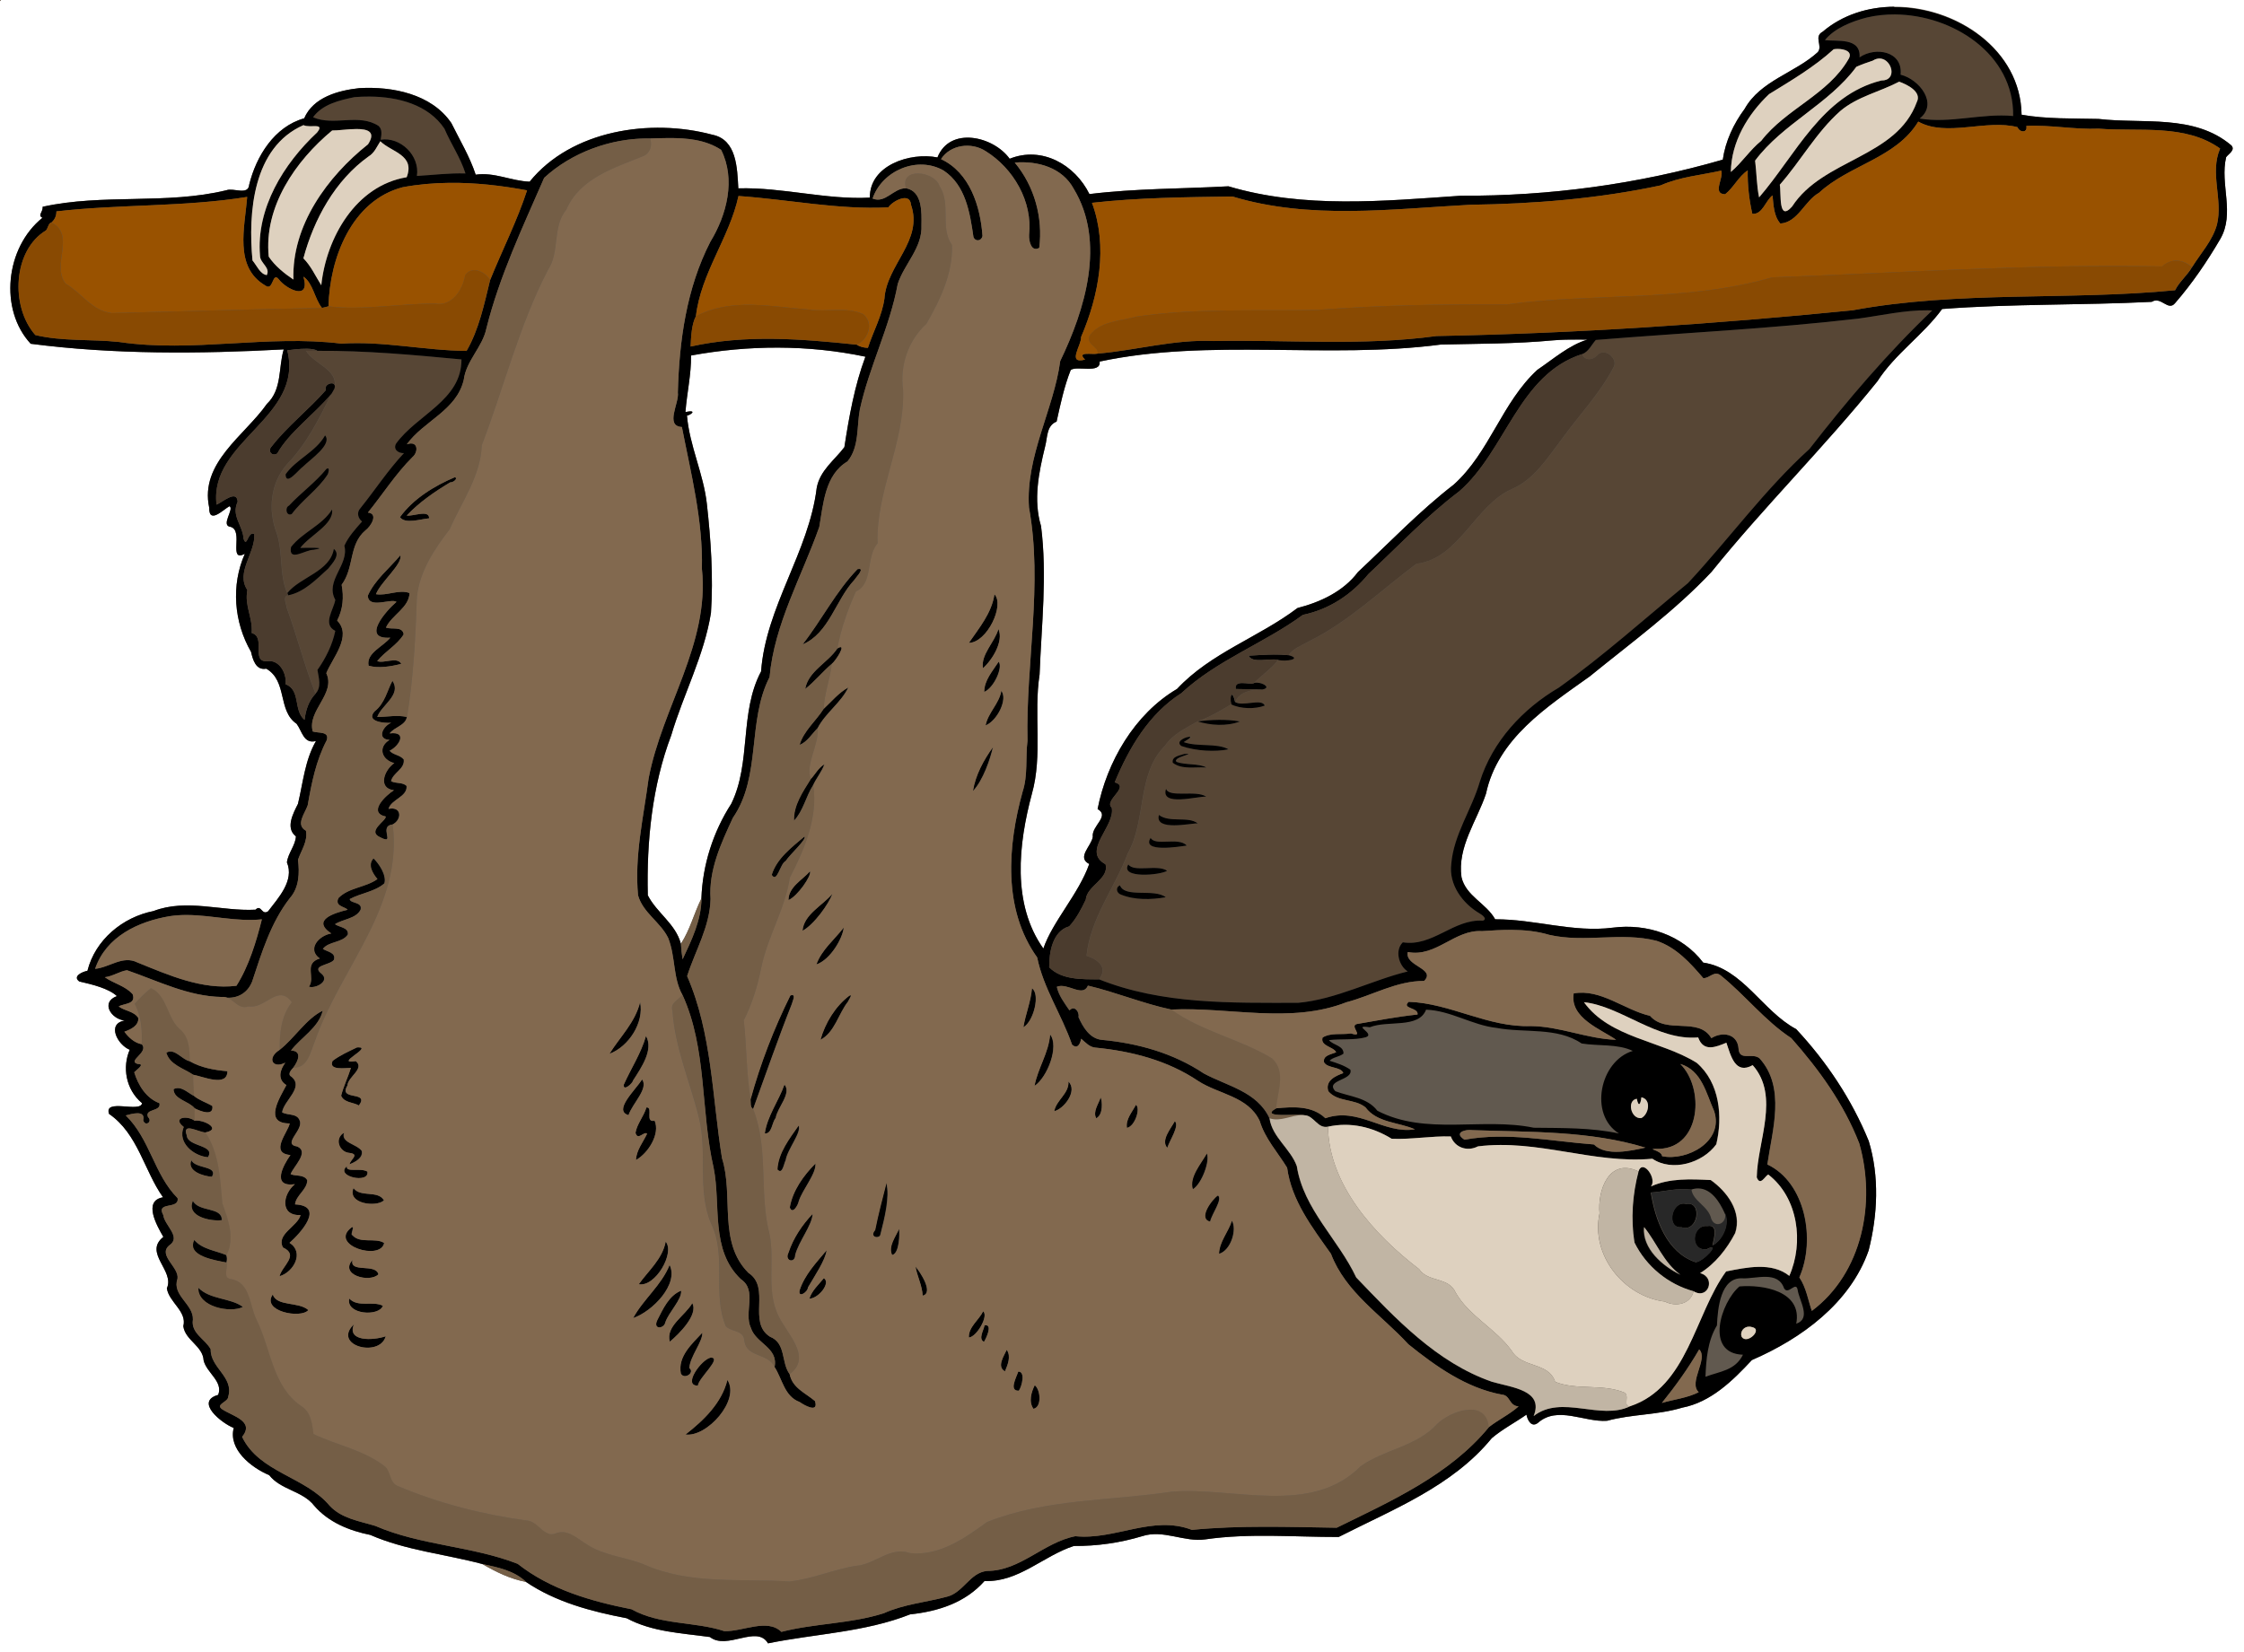
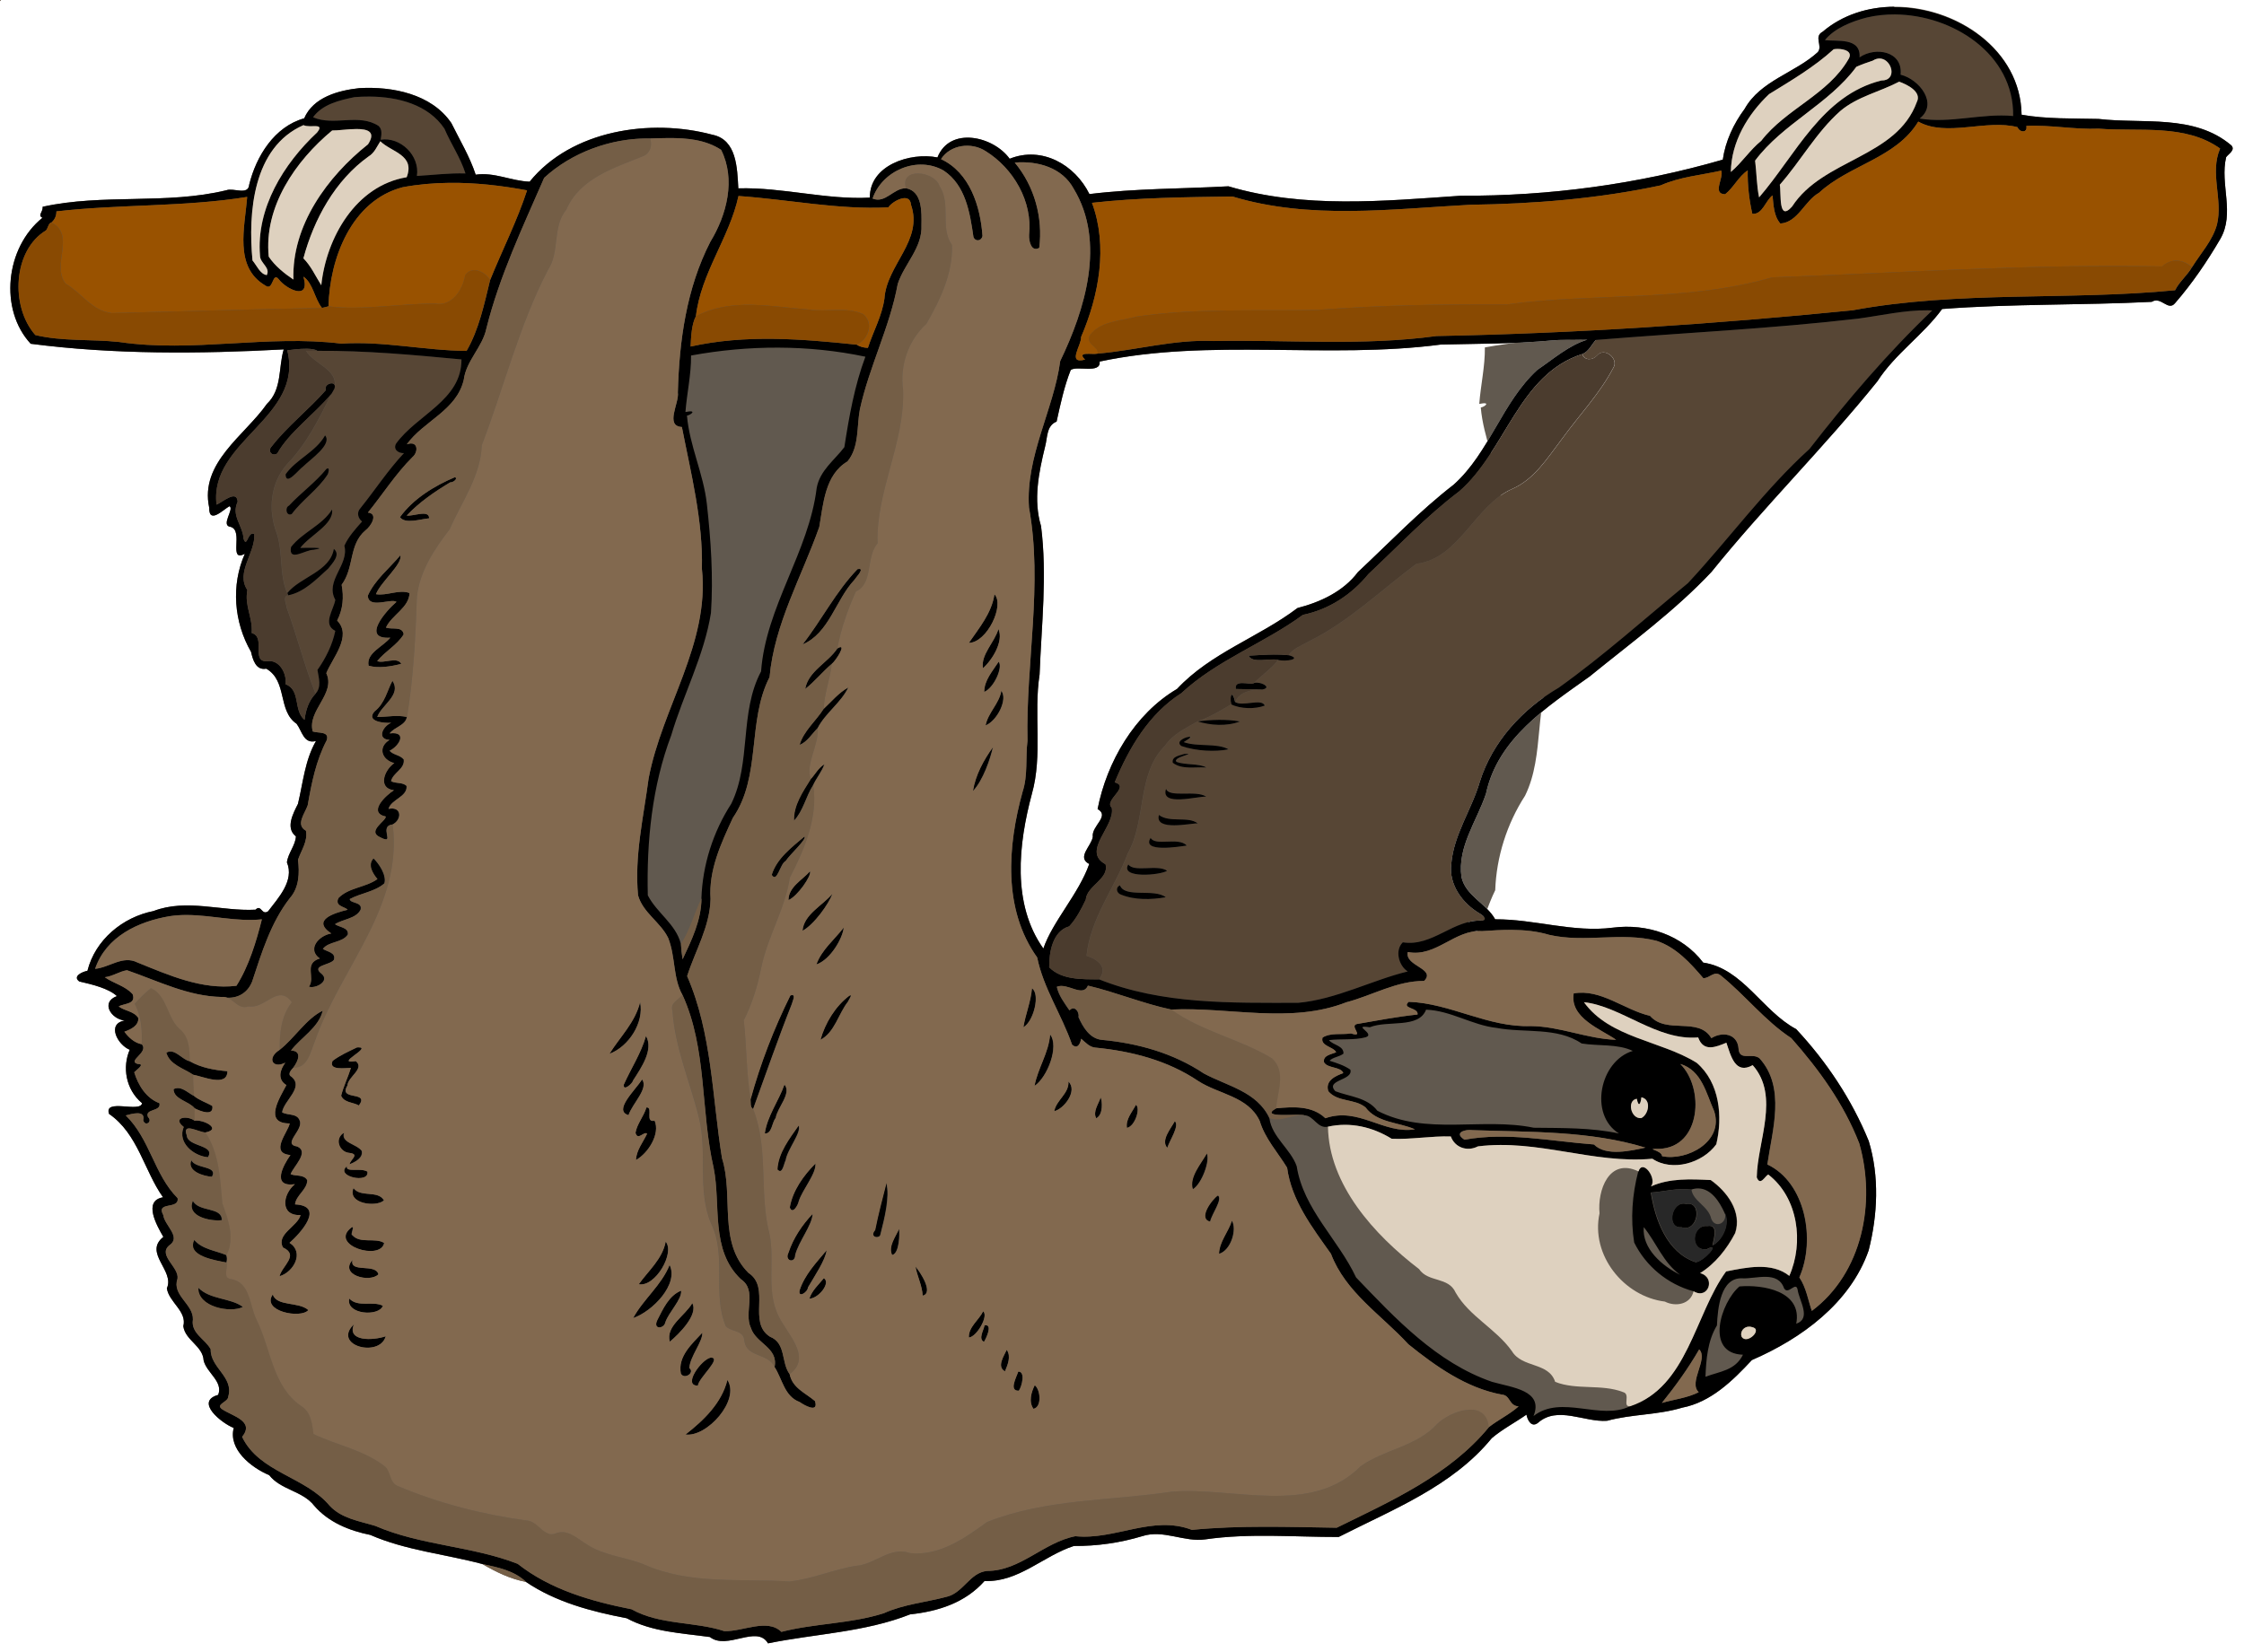
<svg xmlns="http://www.w3.org/2000/svg" width="1605pt" height="1182pt" version="1.1" viewBox="0 0 1605 1182">
  <g transform="translate(-4e3)">
-     <path d="m5354.9 4.819c-18.652 0.086-36.93 5.671-51.236 17.861-6.65 3.57 0.179 9.931-3.441 14.561-16.32 14.99-41.019 20.339-52.379 40.659-7.96 10.75-13.749 23.14-15.63 36.32-60.449 17.52-123.97 26.129-187.27 25.809-55.32 3.8-112.37 9.331-166.31-6.739-33.09 1.83-66.47 1.499-99.421 5.559-10.349-20.98-33.939-34.56-57.059-25.27-11.64-16.18-42.791-23.35-51.64-0.95-19.521-3.88-48.66 5.6-48.35 28.77-31.11 1.66-62.68-7.541-94.08-6.641-0.82-14.26-0.98-34.829-18.52-38.359-44.16-11.85-100.77-3.4-130.74 33.58-12.98-0.43-25.25-6.97-38.579-5-4.27-12.98-11.36-24.67-17.38-36.88-14.13-20.89-42.26-26.401-65.85-25.041-15.03 1.64-32.93 6.46-39.44 21.6-21.31 5.95-34.33 27.081-39.339 47.481-0.59 7.9-11.33 2.079-16.2 3.939-43.02 10.5-88.27 2.28-131.55 11.87 0.4 3.76-3.81 6.119-0.1 7.859-26.63 21.42-31.049 65.82-8.4 90.15 59.63 7.72 120.55 7.28 180.95 4.02-3.93 13.17-1.021 28.54-12.011 38.98-16 22.81-48.19 42.12-41.279 74.27-0.24 12.11 9.89 1.49 14.49-1.07 3.71 1.88-6.71 13.991 0.859 14.811 9.57 2.64-2.06 25.779 10.13 19.239-9.94 22.41-7.858 48.851 4.431 70.161 1.25 5.42 3.39 13.469 10.9 12.039 15.3 8.85 7.99 30.121 21.68 39.411 3.92 5.13 5.01 14.699 13.879 12.339-7.949 13.8-9.23 29.781-12.899 44.991-3.47 6.94-9.13 17.23-1.46 23.25-0.31 6.41-5.631 12.01-6.431 18.57 5.53 13.11-6.349 25.62-13.418 34.97-4.65 3.35-4.922-5.34-9.031-1.1-24.2 1.31-49.25-8.111-72.95 0.969-22.05 4.34-41.69 20.551-47.279 42.761-3.5 0.61-10.96 3.89-5.81 7.65 8.94 2.04 20.829 4.85 26.889 10.45-11.86 4.36-4.19 16.469 5.55 17.489-13.06 2.24-5.119 17.4 3.61 20.9-5.3 12.2-3.07 28.281 8.839 38.241-1.2 7.14-27.499-3.76-23.63 7.65 20.71 14.17 25.14 40.82 38.63 59.67-14.57 2.44-4.419 20.32 0.221 28.32-14.44 11.49 8.35 24.19 2.5 36.8 1.55 10.05 14.589 16.469 11.77 27.109 1.389 10.12 13.99 14.09 14.54 24.48 2.11 8.88 14.16 15.081 10.4 24.641-16.98 4.8 2.47 20.27 11.13 23.67-3.97 15.18 12.301 28.299 25.37 33.759 8.2 10.59 23.919 11.211 32.169 21.841 10.2 11.86 25.122 17.919 40.131 20.919 25.44 11.1 53.479 13.711 80.06 20.811 9.61 5.59 20.159 10.81 31.259 12.8 21.4 14.5 46.96 21.23 72.05 26 18.32 9.87 39.431 10.639 59.531 13.439 12.34 9.7 33.619-9.069 41.569 4.531 33.7-6.88 69.181-7.921 101.64-20.731 20.15-2.14 39.49-8.349 53.21-23.869 24.4 0.99 41.951-17.981 63.881-25.061 16.57 0.11 33.05-2.23 48.91-7.02 15.17-4.96 30.05 4.51 45.25 2.27 31.551-4.54 63.57-1.619 95.26-1.689 38.56-19.65 81.25-36.141 109.47-70.661 7.66-6.5 16.64-11.14 24.84-16.87 0.75 3.8 3.46 9.471 8.15 5.941 14.03-12.54 33.29-0.34 49.52-1.55 17.59-4.79 36.129-4.059 53.619-9.359 20.61-3.92 36.29-19.381 49.95-34.081 35.4-15.32 70.321-40.7 83.521-78.45 6.45-25.48 7.751-52.93 0.072-78.25-12.119-29.71-30.18-56.809-51.92-80.089-24.17-12.84-38.18-43.43-66.5-47.58-15.07-19.84-40.399-28.12-64.539-25-28.52 3.68-55.921-6.111-84.241-5.981-6.379-11.47-20.981-16.589-24.099-30.169-3-21.75 10.96-40.021 17.52-59.641 8.43-39.6 43.58-62.06 74.13-83.9 29.67-24.17 60.91-46.85 87.159-74.82 37.93-47.06 80.841-89.359 118.66-136.36 12.65-19.72 32.8-33.161 46.3-51.741 49.82-3.81 100.01-2.61 149.92-5.12 6.74-4.26 11.699 7.171 16.779 0.841 12.24-14.1 22.82-29.669 32.23-45.759 10.702-18.38-0.37-39.221 4.221-58.581 1.74-2.41 6.759-5.069 3.739-8.419-26.59-22.6-63.1-15.2-95.05-18.95-18.06-0.41-37.76 0.109-55-3.011-0.576-46.821-46.848-77.465-91.023-77.261zm-230.4 238.1c1.553-0.011 3.106-8e-3 4.659 2e-3 2.072 0.013 4.145 0.039 6.218 0.064-12.96 3.86-24.3 13.849-35.75 21.589-25.36 23.26-34.161 59.12-59.861 82.15-24.48 18.95-45.9 41.42-68.47 62.53-10.43 13.91-26.829 21.51-43.259 25.75-27.64 20.95-62 32-86.13 57.87-30.47 17.95-50.241 52.271-56.841 85.961 9.07 5-4.52 12.139-3.43 19.839-0.91 6.58-11.77 14.741-2.541 19.461-7.56 21.47-26.258 41.129-32.818 60.489-22.64-31.92-17.821-74.72-8.221-110.62 7.86-27.87 1.13-57.139 5.521-85.439 1.33-35.4 5.549-70.911 1.039-106.19-5.66-18.78-1.61-38.369 2.91-56.909 1.75-6.42 0.91-15 8.21-17.83 2.76-12.43 5.4-25.071 10.1-36.891 4.23-3.43 21.73 2.96 20.7-6.08 78.72-16.82 163.28-1.531 244.01-12.161 26.68-0.65 53.39-0.479 80.01-2.989 4.635-0.416 9.286-0.564 13.944-0.595zm-567.75 5.783c20.931 0.077 41.825 2.177 62.241 6.492-7.77 20.83-11.641 42.749-15.041 64.709-6.99 9.3-17.49 16.581-19.79 29.191-5.6 45.84-36.379 84.94-39.779 131.25-15.67 29.44-6.861 65.151-21.321 94.691-13.05 20.19-20.53 43.89-21.361 67.65-5.31 10.67-8.14 22.46-14.7 32.53-3.69-14.26-17.259-22.11-23.639-34.67-0.92-38.53 3.041-78.219 16.77-114.51 8.71-29.44 23.52-56.971 28.4-87.531 1.73-26.05-0.064-52.169-2.94-78.069-2.411-21.56-12.37-41.441-14.221-63.091 2.84-0.46 7.661-4.38-1.089-2.57 1.02-13.5 4.17-26.8 4.009-40.43 20.561-3.775 41.529-5.72 62.46-5.642zm-377.47 194.3c0.509 2.506 0.884 5.084 0.889 7.823-0.01-2.739-0.38-5.318-0.889-7.823zm24.911 42.014c0.165 1.016 0.238 2.031 0.212 3.019 0.024-0.987-0.048-2.002-0.212-3.019z" fill="#61594f" />
+     <path d="m5354.9 4.819c-18.652 0.086-36.93 5.671-51.236 17.861-6.65 3.57 0.179 9.931-3.441 14.561-16.32 14.99-41.019 20.339-52.379 40.659-7.96 10.75-13.749 23.14-15.63 36.32-60.449 17.52-123.97 26.129-187.27 25.809-55.32 3.8-112.37 9.331-166.31-6.739-33.09 1.83-66.47 1.499-99.421 5.559-10.349-20.98-33.939-34.56-57.059-25.27-11.64-16.18-42.791-23.35-51.64-0.95-19.521-3.88-48.66 5.6-48.35 28.77-31.11 1.66-62.68-7.541-94.08-6.641-0.82-14.26-0.98-34.829-18.52-38.359-44.16-11.85-100.77-3.4-130.74 33.58-12.98-0.43-25.25-6.97-38.579-5-4.27-12.98-11.36-24.67-17.38-36.88-14.13-20.89-42.26-26.401-65.85-25.041-15.03 1.64-32.93 6.46-39.44 21.6-21.31 5.95-34.33 27.081-39.339 47.481-0.59 7.9-11.33 2.079-16.2 3.939-43.02 10.5-88.27 2.28-131.55 11.87 0.4 3.76-3.81 6.119-0.1 7.859-26.63 21.42-31.049 65.82-8.4 90.15 59.63 7.72 120.55 7.28 180.95 4.02-3.93 13.17-1.021 28.54-12.011 38.98-16 22.81-48.19 42.12-41.279 74.27-0.24 12.11 9.89 1.49 14.49-1.07 3.71 1.88-6.71 13.991 0.859 14.811 9.57 2.64-2.06 25.779 10.13 19.239-9.94 22.41-7.858 48.851 4.431 70.161 1.25 5.42 3.39 13.469 10.9 12.039 15.3 8.85 7.99 30.121 21.68 39.411 3.92 5.13 5.01 14.699 13.879 12.339-7.949 13.8-9.23 29.781-12.899 44.991-3.47 6.94-9.13 17.23-1.46 23.25-0.31 6.41-5.631 12.01-6.431 18.57 5.53 13.11-6.349 25.62-13.418 34.97-4.65 3.35-4.922-5.34-9.031-1.1-24.2 1.31-49.25-8.111-72.95 0.969-22.05 4.34-41.69 20.551-47.279 42.761-3.5 0.61-10.96 3.89-5.81 7.65 8.94 2.04 20.829 4.85 26.889 10.45-11.86 4.36-4.19 16.469 5.55 17.489-13.06 2.24-5.119 17.4 3.61 20.9-5.3 12.2-3.07 28.281 8.839 38.241-1.2 7.14-27.499-3.76-23.63 7.65 20.71 14.17 25.14 40.82 38.63 59.67-14.57 2.44-4.419 20.32 0.221 28.32-14.44 11.49 8.35 24.19 2.5 36.8 1.55 10.05 14.589 16.469 11.77 27.109 1.389 10.12 13.99 14.09 14.54 24.48 2.11 8.88 14.16 15.081 10.4 24.641-16.98 4.8 2.47 20.27 11.13 23.67-3.97 15.18 12.301 28.299 25.37 33.759 8.2 10.59 23.919 11.211 32.169 21.841 10.2 11.86 25.122 17.919 40.131 20.919 25.44 11.1 53.479 13.711 80.06 20.811 9.61 5.59 20.159 10.81 31.259 12.8 21.4 14.5 46.96 21.23 72.05 26 18.32 9.87 39.431 10.639 59.531 13.439 12.34 9.7 33.619-9.069 41.569 4.531 33.7-6.88 69.181-7.921 101.64-20.731 20.15-2.14 39.49-8.349 53.21-23.869 24.4 0.99 41.951-17.981 63.881-25.061 16.57 0.11 33.05-2.23 48.91-7.02 15.17-4.96 30.05 4.51 45.25 2.27 31.551-4.54 63.57-1.619 95.26-1.689 38.56-19.65 81.25-36.141 109.47-70.661 7.66-6.5 16.64-11.14 24.84-16.87 0.75 3.8 3.46 9.471 8.15 5.941 14.03-12.54 33.29-0.34 49.52-1.55 17.59-4.79 36.129-4.059 53.619-9.359 20.61-3.92 36.29-19.381 49.95-34.081 35.4-15.32 70.321-40.7 83.521-78.45 6.45-25.48 7.751-52.93 0.072-78.25-12.119-29.71-30.18-56.809-51.92-80.089-24.17-12.84-38.18-43.43-66.5-47.58-15.07-19.84-40.399-28.12-64.539-25-28.52 3.68-55.921-6.111-84.241-5.981-6.379-11.47-20.981-16.589-24.099-30.169-3-21.75 10.96-40.021 17.52-59.641 8.43-39.6 43.58-62.06 74.13-83.9 29.67-24.17 60.91-46.85 87.159-74.82 37.93-47.06 80.841-89.359 118.66-136.36 12.65-19.72 32.8-33.161 46.3-51.741 49.82-3.81 100.01-2.61 149.92-5.12 6.74-4.26 11.699 7.171 16.779 0.841 12.24-14.1 22.82-29.669 32.23-45.759 10.702-18.38-0.37-39.221 4.221-58.581 1.74-2.41 6.759-5.069 3.739-8.419-26.59-22.6-63.1-15.2-95.05-18.95-18.06-0.41-37.76 0.109-55-3.011-0.576-46.821-46.848-77.465-91.023-77.261zm-230.4 238.1c1.553-0.011 3.106-8e-3 4.659 2e-3 2.072 0.013 4.145 0.039 6.218 0.064-12.96 3.86-24.3 13.849-35.75 21.589-25.36 23.26-34.161 59.12-59.861 82.15-24.48 18.95-45.9 41.42-68.47 62.53-10.43 13.91-26.829 21.51-43.259 25.75-27.64 20.95-62 32-86.13 57.87-30.47 17.95-50.241 52.271-56.841 85.961 9.07 5-4.52 12.139-3.43 19.839-0.91 6.58-11.77 14.741-2.541 19.461-7.56 21.47-26.258 41.129-32.818 60.489-22.64-31.92-17.821-74.72-8.221-110.62 7.86-27.87 1.13-57.139 5.521-85.439 1.33-35.4 5.549-70.911 1.039-106.19-5.66-18.78-1.61-38.369 2.91-56.909 1.75-6.42 0.91-15 8.21-17.83 2.76-12.43 5.4-25.071 10.1-36.891 4.23-3.43 21.73 2.96 20.7-6.08 78.72-16.82 163.28-1.531 244.01-12.161 26.68-0.65 53.39-0.479 80.01-2.989 4.635-0.416 9.286-0.564 13.944-0.595zc20.931 0.077 41.825 2.177 62.241 6.492-7.77 20.83-11.641 42.749-15.041 64.709-6.99 9.3-17.49 16.581-19.79 29.191-5.6 45.84-36.379 84.94-39.779 131.25-15.67 29.44-6.861 65.151-21.321 94.691-13.05 20.19-20.53 43.89-21.361 67.65-5.31 10.67-8.14 22.46-14.7 32.53-3.69-14.26-17.259-22.11-23.639-34.67-0.92-38.53 3.041-78.219 16.77-114.51 8.71-29.44 23.52-56.971 28.4-87.531 1.73-26.05-0.064-52.169-2.94-78.069-2.411-21.56-12.37-41.441-14.221-63.091 2.84-0.46 7.661-4.38-1.089-2.57 1.02-13.5 4.17-26.8 4.009-40.43 20.561-3.775 41.529-5.72 62.46-5.642zm-377.47 194.3c0.509 2.506 0.884 5.084 0.889 7.823-0.01-2.739-0.38-5.318-0.889-7.823zm24.911 42.014c0.165 1.016 0.238 2.031 0.212 3.019 0.024-0.987-0.048-2.002-0.212-3.019z" fill="#61594f" />
    <path d="m4e3 0v0.82c0.2-0.2 0.6-0.61 0.8-0.82h-0.8zm1355.4 10.323c-6.764-0.047-13.46 0.652-19.883 2.147-11.07 2.8-23.381 7.75-30.181 16.2 8.07 1.24 25.751-2.3 24.761 12.37 11.52-7.93 31.11-4.331 29.35 12.389 13.31 3.26 27.24 20.73 13.63 31.38 21.88 3.66 44.53-3.91 66.88-1.83 0.653-44.249-43.219-72.369-84.556-72.656zm-1091 58.752c-3.725-0.03-7.391 0.123-10.922 0.416-10.68 2.25-22.781 5.009-29.581 14.389 14.91 6.58 32.85-3.039 46.92 6.261 2.79 2.62 1.98 6.439 1.42 9.839 13.96-2.29 28.18 11.18 25.93 25.9 11.57-0.68 23.121-2.15 34.741-1.78-3.5-11.34-10.4-21.14-15-32.009-11.5-17.382-33.4-22.854-53.5-23.016zm1114.4 152.93c-16.244-0.235-33.462 3.752-49.794 5.945-62.36 7.25-125.05 10.129-187.58 15.259-3.18 3.52-5.051 8.321-9.741 10.131 1.76 4.79 7.49 4.51 10.68 1 5.06-6.32 15.6 2.299 11.7 8.609-9.81 18.76-24.589 34.129-36.909 51.159-10.22 13.39-19.54 28.681-35.38 35.641-26.67 11.41-37.791 49.89-68.591 53.62-25.23 18.79-48.5 41.529-77.17 55.609-4.9 2.91-10.99 4.83-14.27 9.78 10.1 2.76-2.259 4.78-7.409 3.4-4.98 6.35-11.83 10.931-17.48 16.641 3.91-1.83 14.059 2.93 6.409 4.45-7.2 0.21-16.53 1.16-19.65 8.92 5.36 3.69 19.03-2.821 21.33 2.609-6.77 2.61-17.329 2.511-24.159-0.939-7.76 4.56-15.449 9.319-24.009 12.219 10.08-1.15 20.35-1.699 30.4 0.091-9.36 3.61-20.97 2.889-30.4-0.091-8.45 4.84-17.601 9.021-23.331 17.341-20.57 20.63-13.189 53.02-26.769 77.25-9.38 24.77-26.671 46.31-29.491 73.18 8.01 2.45 15.72 8.42 8.92 16.83 45.31 18.07 94.5 16.8 142.4 16.8 27.2-2.43 53.269-16.399 78.389-22.439-6.32-3.97-9.479-15.02-3.519-20.85 21.47 3.35 36.17-16.8 57.23-15.5 3.64-1.14-0.65-4.241-2.18-5.091-12.31-7.16-22.281-20.64-20.391-35.5 1.73-21.02 14.601-38.81 20.391-58.72 9.05-28.91 30.739-52.279 56.569-67.419 32.26-23.07 61.671-49.551 92.281-74.711 29.42-31.59 54.909-66.96 86.959-96.02 27.1-34.9 55.85-68.63 87.8-99.1-1.074-0.055-2.153-0.089-3.236-0.105zm-1145.3 28.972c-2.16-0.012-4.322-0.011-6.486 3e-3 -2.69-0.02-5.371 9.3e-4 -8.041 0.061 6.17 9.87 23.621 13.369 20.311 26.939-0.68 1.35-1.49 2.65-2.27 3.95-8.67 17.82-17.809 35.911-31.709 50.311-11.81 13.49-13.64 32.509-7.42 48.919 4.84 13.87 1.72 29.95 7.67 43.15 9.3-11.62 30.55-15.279 33.28-31.619 5.14 4.2-1.09 10.329-4 14.089-8.42 7.58-17.21 16.961-28.77 19.161-3.96 0.66-1.17 6.26-0.88 8.93 7.41 20.24 12.759 41.68 20.559 61.4 4.5-4.83 2.23-11.26 1.38-16.98 5.87-8.29 10.731-18.041 12.741-27.941-9.4-4.71-1.131-15.129 0.01-22.209-7.59-13.74 10.041-24.921 6.491-38.691 2.94-6.6 7.931-12 12.641-17.33-2.92-2.41-4.01-6.411-1.25-9.441 10.57-13.12 19.7-27.209 31.23-39.509-3.5 0.28-8.03-2.36-5.67-6.75 14.82-20.7 46.97-31.06 46.8-60.27-32.166-3.056-64.208-5.999-96.614-6.173zm-0.936 60.503c5.41 6.39-10.53 17.15-15.72 22.3-3.2 2.16-12.35 14.451-12.52 5.561 7.55-10.8 21.661-16.041 28.241-27.861zm2.077 23.633c1.109 0.201 0.277 3.207-0.186 4.247-6.95 10.85-18.09 18.12-25.75 28.42-3.87 1.81-5.12-4.63-1.92-6.05 8.52-9.17 18.82-16.5 26.75-26.25 0.491-0.311 0.85-0.414 1.106-0.367zm2.944 29.367c1.41 10.67-15.851 18.38-22.761 27.52 2.41-0.03 22.04-0.63 9.47 1.35-5.72-0.12-18.08 9.129-16.1-1.941 8.22-10.68 22.281-15.45 29.391-26.93zm613.78 162.65c1.72 0.158-3.214 2.984-4.395 3.789 9.96 3.61 23.621 0.43 32.061 5.15-9.32 1.94-23.181 1.299-33.691-2.341-4.17-3.06 1.82-5.929 4.85-6.489 0.547-0.1 0.929-0.132 1.175-0.109zm-2.372 12.188c6.136-0.126-10.458 2.462-7.092 5.791 6.63 2.37 15.61 0.911 21.3 3.961-7.86-0.55-17.411 1.709-24.041-3.361-0.94-4.61 5.141-5.22 8.291-6.33 0.624-0.033 1.133-0.052 1.542-0.061zm-14.653 25.022c2.28 6.67 21.32 0.62 28.8 5.6-6.42-0.39-33.09 7.39-28.8-5.6zm-5.2 18.72c7.87 5.84 20.59 0.63 27.85 6.03-4.28-0.35-31.13 5.99-27.85-6.03zm-5.909 16.38c3.37 6.21 20.009-0.869 25.809 5.491-5.64 0.85-32.609 5.219-25.809-5.491zm-16 19.011c4.21 5.9 20.899-0.28 27.759 4.53-4.79 3.18-33.889 5.76-27.759-4.53zm-5.961 14.989c3.59 9.27 24.44 1.971 32.77 8.491-10.39 1.75-22.019 2.17-32.009-1.88-3.19-0.99-4.181-5.191-0.761-6.611z" fill="#574635" />
    <path d="m5354.9 4.819c-18.652 0.086-36.93 5.671-51.236 17.861-6.65 3.57 0.179 9.931-3.441 14.561-16.32 14.99-41.02 20.339-52.38 40.659-7.96 10.75-13.75 23.14-15.63 36.32-60.45 17.52-123.97 26.129-187.27 25.809-55.32 3.8-112.37 9.331-166.31-6.739-33.09 1.83-66.47 1.499-99.42 5.559-10.35-20.98-33.939-34.56-57.059-25.27-11.64-16.18-42.791-23.35-51.641-0.95-19.52-3.88-48.66 5.6-48.35 28.77-31.11 1.66-62.68-7.541-94.08-6.641-0.82-14.26-0.98-34.829-18.52-38.359-44.16-11.85-100.77-3.4-130.74 33.58-12.98-0.43-25.25-6.97-38.58-5-4.27-12.98-11.36-24.67-17.38-36.88-14.13-20.89-42.26-26.401-65.85-25.041-15.03 1.64-32.931 6.46-39.441 21.6-21.31 5.95-34.329 27.081-39.339 47.481-0.59 7.9-11.33 2.079-16.2 3.939-43.02 10.5-88.27 2.28-131.55 11.87 0.4 3.76-3.81 6.119-0.1 7.859-26.63 21.42-31.05 65.82-8.4 90.15 59.63 7.72 120.55 7.28 180.95 4.02-3.93 13.17-1.021 28.54-12.011 38.98-16 22.81-48.19 42.12-41.28 74.27-0.24 12.11 9.891 1.49 14.491-1.07 3.71 1.88-6.711 13.991 0.859 14.811 9.57 2.64-2.06 25.779 10.13 19.239-9.94 22.41-7.859 48.851 4.431 70.161 1.25 5.42 3.39 13.469 10.9 12.039 15.3 8.85 7.99 30.121 21.68 39.411 3.92 5.13 5.01 14.699 13.88 12.339-7.95 13.8-9.23 29.781-12.9 44.991-3.47 6.94-9.129 17.23-1.459 23.25-0.31 6.41-5.631 12.01-6.431 18.57 5.53 13.11-6.349 25.62-13.419 34.97-4.65 3.35-4.921-5.34-9.031-1.1-24.2 1.31-49.25-8.111-72.95 0.969-22.05 4.34-41.69 20.551-47.28 42.761-3.5 0.61-10.959 3.89-5.809 7.65 8.94 2.04 20.829 4.85 26.889 10.45-11.86 4.36-4.19 16.469 5.55 17.489-13.06 2.24-5.119 17.4 3.611 20.9-5.3 12.2-3.071 28.281 8.839 38.241-1.2 7.14-27.5-3.76-23.63 7.65 20.71 14.17 25.14 40.82 38.63 59.67-14.57 2.44-4.42 20.32 0.22 28.32-14.44 11.49 8.35 24.19 2.5 36.8 1.55 10.05 14.59 16.469 11.77 27.109 1.39 10.12 13.991 14.09 14.541 24.48 2.11 8.88 14.16 15.081 10.4 24.641-16.98 4.8 2.47 20.27 11.13 23.67-3.97 15.18 12.3 28.299 25.37 33.759 8.2 10.59 23.919 11.211 32.169 21.841 10.2 11.86 25.121 17.919 40.131 20.919 25.44 11.1 53.479 13.711 80.059 20.811 11.09 2.4 22.739 4.65 31.259 12.8 21.4 14.5 46.96 21.23 72.05 26 18.32 9.87 39.431 10.639 59.531 13.439 12.34 9.7 33.619-9.069 41.569 4.531 33.7-6.88 69.181-7.921 101.64-20.731 20.15-2.14 39.489-8.349 53.209-23.869 24.4 0.99 41.951-17.981 63.881-25.061 16.57 0.11 33.049-2.23 48.909-7.02 15.17-4.96 30.05 4.51 45.25 2.27 31.55-4.54 63.569-1.619 95.259-1.689 38.56-19.65 81.25-36.141 109.47-70.661 7.66-6.5 16.641-11.14 24.841-16.87 0.75 3.8 3.46 9.471 8.15 5.941 14.03-12.54 33.29-0.34 49.52-1.55 17.59-4.79 36.129-4.059 53.619-9.359 20.61-3.92 36.29-19.381 49.95-34.081 35.4-15.32 70.32-40.7 83.52-78.45 6.45-25.48 7.75-52.93 0.07-78.25-12.12-29.71-30.18-56.809-51.92-80.089-24.17-12.84-38.18-43.43-66.5-47.58-15.07-19.84-40.399-28.12-64.539-25-28.52 3.68-55.921-6.111-84.241-5.981-6.38-11.47-20.98-16.589-24.1-30.169-3-21.75 10.96-40.021 17.52-59.641 8.43-39.6 43.58-62.06 74.13-83.9 29.67-24.17 60.909-46.85 87.159-74.82 37.93-47.06 80.841-89.359 118.66-136.36 12.65-19.72 32.8-33.161 46.3-51.741 49.82-3.81 100.01-2.61 149.92-5.12 6.74-4.26 11.7 7.171 16.78 0.841 12.24-14.1 22.82-29.669 32.23-45.759 10.7-18.38-0.37-39.221 4.22-58.581 1.74-2.41 6.759-5.069 3.739-8.419-26.59-22.6-63.1-15.2-95.05-18.95-18.06-0.41-37.76 0.109-55-3.011-0.6-46.5-46.9-77.144-91.1-76.94zm0.438 5.505c41.338 0.287 85.209 28.407 84.556 72.656-22.35-2.08-45 5.49-66.88 1.83 13.61-10.65-0.32-28.12-13.63-31.38 1.76-16.72-17.83-20.319-29.35-12.389 0.99-14.67-16.691-11.13-24.761-12.37 6.8-8.45 19.111-13.4 30.181-16.2 6.422-1.495 13.118-2.194 19.883-2.147zm-40.975 24.681c4.732 0.009 10.988 1.795 7.811 7.166-14.56 25.49-44.86 35.699-62.48 58.559-8.13 6.56-13.82 15.63-21.75 22.3 0.3-21.55 12.11-41.269 27.35-55.689 15.97-9.83 32.24-19.381 46.17-32.081 0.795-0.165 1.806-0.257 2.898-0.255zm30.3 6.857c8.606 0.377 12.808 15.838 0.97 15.728-42.44 10.59-61.17 53.229-87.4 83.619-1.83-8.68-1.741-17.549-2.861-26.289 19.72-26.5 52.731-40.33 72.411-67.12 3.79-1.69 7.76-3.09 11.72-4.4 1.822-1.159 3.566-1.607 5.159-1.538zm13.75 16.578c5.36 1.87 16.43 7.14 12.62 14.55-14.55 40.02-67.071 40.54-89.241 74.8-10.07 11.39-7.589-9.611-8.759-15.611 15.05-17.1 26.159-37.599 43.339-52.809 12.18-10.31 28.201-13.65 42.041-20.93zm-1094 10.635c20.115 0.162 41.945 5.634 53.488 23.016 4.61 10.87 11.47 20.669 15.02 32.009-11.62-0.37-23.171 1.1-34.741 1.78 2.25-14.72-11.97-28.19-25.93-25.9 0.56-3.4 1.37-7.219-1.42-9.839-14.07-9.3-32.01 0.319-46.92-6.261 6.8-9.38 18.901-12.139 29.581-14.389 3.531-0.292 7.197-0.446 10.922-0.416zm1107.6 17.925c20.34 11.29 48.741-1.899 71.041 3.991 1.43 3.95 7.379 4.289 6.289-0.891 17.29-0.87 34.41 2.7 51.72 1.95 28.86 2.3 61.769-3.67 86.859 14.22-7.6 17.56 2.171 36.4-2.239 54.37-3.16 11.55-11.61 20.499-17.8 30.459-3.35 5.93-9.021 10.331-12.111 16.541-75.61 7.42-154.69 0.229-230.72 14.359-98.93 9.87-198.17 16.549-297.55 18.409-52.92 7.23-106.25 2.55-159.44 3.57-28-1.31-55.23 6.621-82.93 9.011-3.95 0.92-15.391-1.87-9.041 4.28-13.34 3.55-2.279-10.67-2.859-16.13 12.81-29.81 19.359-64.891 7.809-96.041 33.33-3.74 67.02-4.02 100.45-4.52 55.18 16.7 113.55 8.94 170.11 5.92 45.65-0.64 91.459-4.31 136.16-13.87 13.82-6.15 28.82-7.29 43.38-10.57 1.85 5.33-6.739 16.77 2.761 16.9 5.96-4.62 9.54-12.68 16.15-17.05-0.21 10.38 1.009 21.021 3.289 31.041 7.32 0.74 9.441-9.561 14.461-13.141 0.67 6.76 0.869 14.791 5.589 20.111 12.6-0.84 17.33-16.27 27.63-21.98 21.5-19.97 55.1-24.73 71-50.94zm-1154.9 2.52c4.57 2.37 15.699-2.13 9.709 5.28-23.87 22.32-43.649 54.13-40.809 88.17 0.03 5.29 7.62 8.429 4.83 13.839-4.73-0.66-7.17-6.92-10.2-10.48-3.22-34.01 0.23-80.949 36.47-96.809zm37.902 2.783c8.021-0.008 14.143 1.902 8.248 10.947-28.94 22.99-54.671 58.009-53.341 96.759-6.38-4.25-13.279-9.789-17.669-16.409-3.56-35.75 19.119-68.44 45.359-90.25 3.776 0.127 11.163-1.04 17.402-1.047zm223.01 6.464c13.192-0.077 26.604 1.1 37.772 8.442 10.58 21.16 4.091 46.411-7.739 65.811-17.1 33.34-22.23 70.839-23.22 107.81 1.14 7.36-9.491 23.981 2.889 24.661 6.54 33.47 15.13 66.91 14.32 101.48 5.65 53.49-28.58 99.17-38.12 149.98-3.67 27.76-10.21 55.429-7.55 83.609 3.49 12.49 16.081 19.191 21.561 30.531 5.37 13.64 3.289 28.409 10.159 40.689 17.69 38.69 12.86 83.04 22.3 123.82 5.33 26.81-2.529 58.63 19.441 79.58 11.96 8 1.94 23.68 7.17 34.83 3.6 11.28 19.669 13.98 16.989 27.97 5.6 8.64 7.02 21.09 17.97 25.08 2.84 2.05 13.82 8.47 10.97-0.65-6.83-5.86-16.181-9.35-18.141-19.3-6.21-8.35-2.399-22.169-14.089-26.789-16.25-10.35 0.909-35.011-15.361-45.641-22.01-22.03-10.37-55.13-18.93-82.08-7.05-43.63-7.09-89.29-24.93-130.25 5.91-18.46 16.229-35.26 16.759-55.12-1.46-20.66 7.471-39.78 15.941-58.08 20.53-29.8 10.059-69.15 26.259-100.73 3.4-37.96 22.99-71.85 35.55-107.42 2.87-16.49 4.07-37.419 20.17-46.859 8.55-10.37 6.52-24.721 8.85-37.161 6.67-30.7 21.449-58.93 27.109-89.88 4.74-14.43 17.771-25.89 16.961-42.08 0.12-9.07 0.74-24.16-11.05-26.35-9.11-0.14-14.61 11.15-23.92 7.37 6.88-20.14 32.159-30.781 50.859-20.011 15.76 10.54 18.791 30.301 21.291 47.561 1.45 3.55 5.85 2.839 6.47-0.831-1.48-21.07-9.06-45.329-29.68-54.919 6.73-10.46 21.749-12.35 31.889-5.75 19.95 12.34 33.74 36.139 31.1 59.909-0.25 4.37 1.591 12.639 7.291 9.309 2.68-21.62-3.35-43.94-17.53-61 16.29-1.37 33.949 3.501 42.159 18.731 23.12 38.13 8.039 86.59-9.641 123.28-4.58 34.53-24.839 68.13-22.339 104.7 10.07 55.3-2.34 111.3-1.07 166.94-1.51 12.15 0.399 24.61-3.491 36.45-10.76 38.84-14.189 84.18 10.431 118.6 4.44 21.98 17.539 41 24.919 62.32 4.05 3.83 6.05-1.08 6.52-4.18 3.06 2.56 5.911 6.029 10.211 6.359 25.77 2.51 51.539 9.12 73.269 23.72 14.76 9.72 35.901 10.94 44.241 28.75 3.77 12.59 12.87 22.42 19.6 33.45 3.16 23.56 18.03 42.8 31.35 61.6 10.54 27.7 36.091 43.69 55.341 64.68 19.66 15.85 41.579 31.401 66.909 36.061 6.12 0.38 4.979 8.03 11.959 8.42-6.48 5.8-14.5 9.53-21.33 14.9-28 34.12-69.88 52.839-108.83 71.919-34.37-0.53-69.16-1.829-103.55 1.541-28.16-10.79-54.95 7.44-83.37 4.53-22.64 4.37-39.47 24.891-63.15 24.841-12.24 1.17-16.98 15.509-28.6 18.409-14.98 4.06-30.88 5.34-45.18 11.83-23.77 7.62-49.311 7.171-73.341 13.361-10.05-9.96-27.779-0.01-40.869-0.55-21.36-7.02-45.851-4.211-66.261-15.611-28.82-5.71-58.009-14.02-81.489-32.53-32.82-12.81-69.381-13.06-101.86-27.15-11.35-3.44-24.09-5.25-32.6-14.42-17.54-20.95-50.34-23.69-62.62-49.25 9.22-11.36-6.88-14.77-14.33-19.8-5.08-3.59 4.45-5.069 4.43-9.059 4.14-14.01-12.939-20.61-12.559-33.8-3.89-7.36-14.3-11.399-12.73-21.259 0.48-11.07-15.201-17.351-11.011-29.191 1.34-8.3-14.329-16.771-5.909-23.891 8.98-5.96-3.451-14.279-4.291-21.739-5.51-10.05 11.71-3.63 10.25-12.1-16.76-16.77-19.639-42.121-37.059-59.141 3.8-0.97 14.369-4.319 12.459 3.491 1.4 4.84 6.991 0.93 3.431-2.33-2.57-6.24 9.62-3.67 8.2-9.92-9.47-3.5-15.251-12.901-18.041-22.141 1.58-1.69 8.161-6.05 2.591-5.9-8.12-2.16 8.169-8.269 2.819-14.109-5.28-1.07-9.309-4.801-12.409-8.991 4.43-1.57 10.33-4.22 9.98-9.83-3.22-4.96-9.85-4.94-14.03-8.25 3.95-2.31 12.511-1.39 9.991-8.73-5.29-6.02-13.7-7.69-19.92-12.17 5.6-0.62 10.489-4.19 15.859-5 22.29 7.71 43.8 18.731 67.87 19.141 9.47 2.12 18-1.891 21.63-10.961 6.88-20.81 13.39-42.359 27.1-59.909 6.55-7.39 6.89-17.99 5.72-27.27 2.32-6.81 7.121-13.229 5.691-20.809-7.67-4.27-0.751-12.251 1.259-18.211 2.78-16.03 5.981-32.04 13.591-46.5 2.2-6.66-6.221-4.909-9.991-6.309-4.1-14.96 16.67-26.951 9.7-41.691 4.31-10.83 18.699-26.6 7.759-37.65 4.21-8.13 4.871-16.819 3.211-25.589 9.22-12.48 4.919-28.67 17.059-38.97 3.73-2.67 9.56-11.911 1.72-12.711 10.7-13.19 19.76-27.569 31.87-39.669 4.32-3.51 4.279-12.131-4.041-9.141 11.97-16.71 35.59-24.16 40.73-46.15 1.73-13.74 13.45-23.41 16.2-36.8 9.38-37.54 26.01-72.52 41.32-107.73 20.01-18.46 48.65-28.691 75.75-28.141 4.258-0.122 8.631-0.287 13.028-0.312zm-205.94 2.292c7.84 7.78 25.03 9.681 18.83 25.731-36.43 6-57.53 43.399-61.07 77.289-4.12-6.5-7.349-13.81-12.789-19.25 7.53-28.01 22.63-55.81 46.78-73.02 4.04-2.42 5.8-6.97 8.25-10.75zm49.309 29.756c18.693-0.196 37.448 1.969 55.58 5.375-7.12 21.83-17.699 42.63-26.369 64.05-4.22 17.17-7.89 35.279-16.87 50.819-30.06-0.29-59.46-7.169-89.62-5.219-52.93-6.53-106.01 6.649-158.83-1.161-19.89-2.15-40.571-0.3-59.991-4.97-18.21-20.71-15.8-60.859 7.6-74.839 1.5-1.55 1.751-5.37 3.961-5.75 2.32-2.07 3.529-4.651 3.489-7.891 45.52-5.22 91.351-3.069 136.44-10.339-1.68 21.68-9.611 50.179 12.989 63.389 5.86 4.41 4.861-10.27 9.531-4.55 5.22 7.06 22.929 15.991 17.739-1.789 6.9 4.75 7.881 15.629 13.241 22.359 1.58-0.28 3.13-0.74 4.68-1.15 0.79-34.1 16.36-75.631 53-85.191 11.021-2.059 22.214-3.026 33.43-3.144zm206.8 9.414c35.7 2.45 71.221 9.95 107.16 8.13 3.03-4.57 15.559-11.249 16.219-1.889 8.92 25.66-17.419 42.99-18.989 67.12-1.72 12.44-8 23.479-11.83 35.289-2.75-0.1-5.66-0.71-7.95-2.28-39.35-4.14-79.63-7.42-118.82 1.32 0.32-7.02 0.689-15.91 3.759-21.63 3.56-30.92 23.97-56.181 30.45-86.061zm850.58 81.775c1.083 0.016 2.162 0.05 3.236 0.105-31.95 30.47-60.7 64.2-87.8 99.1-32.05 29.06-57.539 64.43-86.959 96.02-30.61 25.16-60.021 51.641-92.281 74.711-25.83 15.14-47.519 38.509-56.569 67.419-5.79 19.91-18.661 37.7-20.391 58.72-1.89 14.86 8.081 28.34 20.391 35.5 1.53 0.85 5.82 3.951 2.18 5.091-21.06-1.3-35.76 18.85-57.23 15.5-5.96 5.83-2.801 16.88 3.519 20.85-25.12 6.04-51.189 20.009-78.389 22.439-47.9 0-97.09 1.27-142.4-16.8-12.16-0.04-26.731 0.44-35.611-8.6-0.11-10.71 2.4-25.94 14.3-29.3 5.09-5.5 8.681-12.45 11.841-19.1 0.67-9.92 17.04-14.929 14.12-25.339-17.43-9.43 7.129-27.071 4.459-40.461-5.97-5.3 13.65-14.999 2.12-18.119 10.26-24.74 24.539-49.1 47.659-63.8 25.6-23.81 59.031-35.561 86.941-56.031 18.72-3.9 34.791-14.439 46.841-29.169 21.34-20 41.46-41.451 64.88-59.131 33.48-29 42.56-83.719 88.03-98.269 4.69-1.81 6.561-6.611 9.741-10.131 62.53-5.13 125.22-8.009 187.58-15.259 16.331-2.194 33.549-6.181 49.794-5.945zm-249.64 20.922c2.072 0.013 4.145 0.039 6.217 0.064-12.96 3.86-24.3 13.849-35.75 21.589-25.36 23.26-34.161 59.12-59.861 82.15-24.48 18.95-45.9 41.42-68.47 62.53-10.43 13.91-26.829 21.51-43.259 25.75-27.64 20.95-62 32-86.13 57.87-30.47 17.95-50.241 52.271-56.841 85.961 9.07 5-4.52 12.139-3.43 19.839-0.91 6.58-11.771 14.741-2.541 19.461-7.56 21.47-26.259 41.129-32.819 60.489-22.64-31.92-17.82-74.72-8.22-110.62 7.86-27.87 1.13-57.139 5.52-85.439 1.33-35.4 5.549-70.911 1.039-106.19-5.66-18.78-1.609-38.369 2.911-56.909 1.75-6.42 0.909-15 8.209-17.83 2.76-12.43 5.4-25.071 10.1-36.891 4.23-3.43 21.73 2.96 20.7-6.08 78.72-16.82 163.28-1.531 244.01-12.161 26.68-0.65 53.391-0.479 80.011-2.989 6.18-0.555 12.388-0.632 18.603-0.594zm-572.41 5.781c20.931 0.077 41.826 2.177 62.241 6.492-7.77 20.83-11.641 42.749-15.041 64.709-6.99 9.3-17.489 16.581-19.789 29.191-5.6 45.84-36.38 84.94-39.78 131.25-15.67 29.44-6.86 65.151-21.32 94.691-13.05 20.19-20.531 43.89-21.361 67.65-0.14 15.75-6.989 29.759-13.509 43.639-0.59-3.69-0.991-7.389-1.191-11.109-3.69-14.26-17.259-22.11-23.639-34.67-0.92-38.53 3.04-78.219 16.77-114.51 8.71-29.44 23.52-56.971 28.4-87.531 1.73-26.05-0.061-52.169-2.941-78.069-2.41-21.56-12.37-41.441-14.22-63.091 2.84-0.46 7.661-4.38-1.089-2.57 1.02-13.5 4.169-26.8 4.009-40.43 20.56-3.775 41.528-5.72 62.459-5.642zm-337.17 0.817c3.138 0.049 5.933 0.431 7.414 1.455 34.62-0.22 68.79 2.91 103.1 6.17 0.17 29.21-31.98 39.57-46.8 60.27-2.36 4.39 2.17 7.03 5.67 6.75-11.53 12.3-20.66 26.389-31.23 39.509-2.76 3.03-1.67 7.031 1.25 9.441-4.71 5.33-9.701 10.73-12.641 17.33 3.55 13.77-14.081 24.951-6.491 38.691-1.14 7.08-9.409 17.499-0.01 22.209-2.01 9.9-6.871 19.651-12.741 27.941 0.85 5.72 3.12 12.15-1.38 16.98-4.97 5.25-6.99 11.789-7.85 18.759-8.2-6.92-2.53-21.3-13.58-25.53 1-7.61-4.471-17.99-13.341-16.4-11.63 0.52-0.48-17.56-10.85-20.18 0.78-11.3-5.32-19.68-3.1-30.75-8.57-12.69 5.761-26.37 4.961-40.13-4.67-2.39-5.22 10.269-7.63 3.639-0.79-10.34-9.021-16.439-4.291-26.739-0.61-8.93-10.769 0.279-15.109 2.109-5.42-45.67 62.659-62.25 50.589-110.42 2.644-0.344 8.826-1.187 14.056-1.105zm17.395 24.72c-2.275 0.163-5.048 2.232-3.822 4.814-12.25 14.03-27.339 25.591-38.759 40.291-3.23 3.16 0.11 7.56 3.97 5.07 8.35-15.02 26.56-28.111 38.63-42.491 0.78-1.3 1.59-2.6 2.27-3.95 0.949-2.835-0.52-3.861-2.289-3.734zm-4.431 37.234c-6.58 11.82-20.691 17.061-28.241 27.861 0.17 8.89 9.32-3.401 12.52-5.561 5.19-5.15 21.13-15.91 15.72-22.3zm2.077 23.633c-0.256-0.046-0.615 0.056-1.106 0.367-7.93 9.75-18.23 17.08-26.75 26.25-3.2 1.42-1.95 7.86 1.92 6.05 7.66-10.3 18.8-17.57 25.75-28.42 0.463-1.04 1.295-4.046 0.186-4.247zm90.764 6.297c-14.76 6.27-29.89 15.531-39.27 28.591 3.81 5.2 14.61 1.341 20.85 0.841 0.13-6.5-11.36-1.301-16.03-1.991 8.93-9.5 19.979-17.081 31.109-23.741 2.17 0.19 5.871-2.87 3.341-3.7zm-87.82 23.07c-7.11 11.48-21.171 16.25-29.391 26.93-1.98 11.07 10.38 1.821 16.1 1.941 12.57-1.98-7.06-1.38-9.47-1.35 6.91-9.14 24.171-16.85 22.761-27.52zm1.25 28.211c-2.73 16.34-23.98 19.999-33.28 31.619 0.13 0.41 0.379 1.221 0.509 1.631 11.56-2.2 20.35-11.581 28.77-19.161 2.91-3.76 9.14-9.889 4-14.089zm47.589 4.569c-7.85 9.42-18.229 17.531-23.289 28.911 0.4 9.86 16.87 1.64 20.5 4.45-7.13 6.01-25.77 26.989-4.4 25.609-5.17 6.45-17.391 10.95-15.541 20.05 7.11 2.06 15.96 0.57 23.37-1.32-2.91-5.44-12.329-0.059-17.209-1.959 5.63-7.05 14.15-11.37 18.95-19.15-0.86-6.13-8.561-3.19-12.681-4.88 4.25-9.1 16.581-14.21 16.841-24.68-7.56-2.85-15.97 2.149-24 0.809 3.47-8.86 19.159-21.521 17.459-27.841zm328.35 9.773c-0.347-0.02-0.796 0.025-1.364 0.147-15.54 16.07-25.63 36.42-39.32 53.9 18.98-8.01 23.69-31.919 36.97-46.089 0.843-1.495 7.065-7.763 3.714-7.958zm96.566 18.147c-1.94 13.41-10.9 23.991-18.27 34.761 13.01-0.19 25.71-27.091 18.27-34.761zm2.839 24.861c-2.7 9.51-12.779 18.36-11.039 28.03 6.79-6.07 14.929-19.37 11.039-28.03zm-112.77 12.933c-0.472-0.048-1.261 0.239-2.453 0.977-6.68 10.17-20.891 16.29-22.981 28.98 6.89-5.41 12.361-12.339 19.041-17.989 2.261-1.671 8.944-11.707 6.394-11.967zm309.62 5.314c-5.975 0.046-11.95 0.497-17.919 0.803 2.67 5.86 15.069 1.549 21.259 3.069 5.15 1.38 17.509-0.64 7.409-3.4-3.581-0.383-7.165-0.499-10.75-0.472zm-196.8 5.1c-4.31 6.68-10.399 13.35-10.359 21.68 6.98-2.87 13.639-17.7 10.359-21.68zm-433.6 13.659c-3.74 6.85-5.4 16.24-12.82 21.95-6.54 7.41 7.331 8.55 11.941 8.12-6.06 2.43-10.571 11.799-1.191 12.259-8.58 5.17-5.659 14.301 3.391 16.591-7.03 4.74-12.21 17.93-0.25 19.43-5.78 3.56-19.001 16.02-5.861 18.8 0.25 3.23-13.729 10.511-4.019 14.811 11.82 6.17-1.49-7.931 8.88-9.111 6.84-3.36 6.83-13.189-2.83-11.189 1.85-6.86 13.489-8.511 12.919-16.361-2.88-2.92-7.659-1.529-11.119-3.459 1.3-6.07 10.039-8.72 9.059-15.52-2.58-3.28-7.43-3.131-10.12-6.241 7.15-3.48 12.891-14.03 0.041-12.4 3.36-4.53 11.41-5.75 12.32-11.78-7.03-1.54-14.101-0.04-21.161 0.03 2.93-8.53 17.64-15.81 10.82-25.93zm618.72 1.372c-1.013-0.055-1.965 0.055-2.698 0.398-3.76 1.13-13.97-2.839-12.85 4.141 6.39 0.16 12.829 0.139 19.259 0.309 6.216-1.235 0.68-4.608-3.711-4.848zm-292.63 3.389c-6.94 3.77-12.001 10.09-17.731 15.4-5.46 8.66-14.359 15.829-17.169 25.769 5.48-2.11 8.82-7.899 12.93-12.019 5.66-10.95 16.73-18.16 21.97-29.15zm109.39 2.419c-1.48 9.17-9.55 15.701-11.27 24.811 8.54-3.43 16.09-18.991 11.27-24.811zm165 2.79c-0.933-0.032-1.421 3.035-0.572 6.841 6.83 3.45 17.389 3.549 24.159 0.939-2.3-5.43-15.97 1.081-21.33-2.609-0.772-3.677-1.619-5.149-2.258-5.17zm-9.37 18.003c-5.084 0.058-10.171 0.481-15.211 1.056 9.43 2.98 21.04 3.701 30.4 0.091-5.025-0.895-10.105-1.204-15.189-1.147zm-20.647 12.128c-0.246-0.023-0.627 9e-3 -1.175 0.109-3.03 0.56-9.02 3.429-4.85 6.489 10.51 3.64 24.371 4.281 33.691 2.341-8.44-4.72-22.101-1.54-32.061-5.15 1.181-0.805 6.115-3.631 4.395-3.789zm-140.9 7.28c-6.77 9.38-12.611 20.05-14.441 31.62 7.41-7.68 12.591-23.4 14.441-31.62zm138.53 4.909c-0.409 8e-3 -0.918 0.028-1.542 0.061-3.15 1.11-9.231 1.72-8.291 6.33 6.63 5.07 16.181 2.811 24.041 3.361-5.69-3.05-14.67-1.591-21.3-3.961-3.366-3.328 13.228-5.917 7.092-5.791zm-259.09 7.411c-4.27 2.45-6.601 7.09-9.841 10.65-5.63 9.04-12.48 18.901-11.98 29.841 6.68-7.06 8.529-17.31 13.689-25.42 2.36-5.21 6.211-9.64 8.131-15.07zm244.44 17.611c-4.29 12.99 22.38 5.21 28.8 5.6-7.48-4.98-26.52 1.07-28.8-5.6zm-5.1 18.71c-3.28 12.02 23.57 5.68 27.85 6.03-7.26-5.4-19.98-0.19-27.85-6.03zm-253.61 15.38c-9.07 7.74-19.831 15.681-23.461 27.491 3.91 6.28 6.011-8.06 9.991-9.9 3.31-5.02 15.31-15.661 13.47-17.591zm247.7 1c-6.8 10.71 20.169 6.341 25.809 5.491-5.8-6.36-22.439 0.719-25.809-5.491zm-556 14.62c-4.5 4.62-0.591 10.9 2.759 14.88-8.43 6.07-20.34 5.97-27.78 13.45-3.33 6.01 5.02 6.341 6.43 8.511-9.04 2.22-26.319 7.19-11.639 16.95-8.91 1.41-17.67 11.34-8.2 17.9-11.9 3.57-2.92 13.509-7.8 20.169 4.75 1.62 15.21-3.909 9.28-9.119-8.19-6.26 5.91-6.15 8.68-10.1 1.64-5.2-4.781-5.75-7.891-7.8 4.12-5.58 13.661-4.21 17.811-10.22 0.94-5.12-6.12-5.21-9.17-7.48 5.65-3.67 15.02-3.881 18.33-10.341 1.63-5.79-7.469-4.281-7.759-7.641 7.98-4.3 17.889-5.22 24.789-11.23 1.72-5.96-3.999-14.27-7.839-17.93zm540.02 4.391c-6.13 10.29 22.969 7.71 27.759 4.53-6.86-4.81-23.549 1.37-27.759-4.53zm-227.76 4.919c-5.48 6.19-15.449 11.321-15.409 20.581 6.34-2.53 16.769-17.591 15.409-20.581zm221.8 10.07c-3.42 1.42-2.429 5.621 0.761 6.611 9.99 4.05 21.619 3.63 32.009 1.88-8.33-6.52-29.18 0.779-32.77-8.491zm-205.8 6c-6.95 8.45-20.41 14.68-21.38 26.5 8.15-4.24 19.1-19.57 21.38-26.5zm-461.55 15.197c17.936 0.104 35.931 5.033 53.497 3.083-3.92 15.59-9.22 33.411-18.2 47.561-24.52 3-48.24-7.54-70.77-16.67-10.58-5.31-20.039 3.59-30.289 4.53 7.85-23.13 30.949-33.909 53.359-37.659 4.127-0.634 8.264-0.868 12.403-0.844zm469.69 8.964c-6.59 8.58-15.93 16.04-19.58 26.43 10.23-3.51 18.91-18.96 19.58-26.43zm477.68 1.694c9.076 0.057 18.113 0.918 26.894 3.545 25.34 5.85 51.579-2.21 76.759 4.27 13.99 4.6 24.15 15.85 33.42 26.72 4.56 0.19 7.94-5.841 12.63-1.811 17.21 13.83 31.47 32.37 50.32 44.72 19.86 22.51 37.509 46.8 48.639 75.37 12.06 42.41 2.19 92.66-33.93 119.77-2.4-6.76-3.99-16.801-8.92-23.961 11.88-26.92 4.391-67.959-22.889-80.809 3.56-24.7 13.239-54.82-5.461-75.8-5.05-4.55-14.479 2.16-15.109-6.92-0.75-11.08-11.77-12.479-19.48-7.639-9.21-15.56-32.03-2.461-43.87-15.961-18.4-4.25-35.29-19.54-54.62-16.05-2.97 17.67 19.751 25.721 30.361 33.191-20.85-0.67-40.041-9.62-61.061-9.82-30.42 1.13-57.75-16.45-87.3-17.35-5.46 5.04 7.091 3.9 6.341 9.08-14.53 1.54-28.96 4.291-43.37 6.791-5.88 1.28 6.099 10.009-4.291 6.739-6.6 1.1-14.329-0.749-20.269 2.941-1.86 6.17 7.759 6.48 9.709 10.52-3.31 1.51-9.53 2.129-8.73 7.059 2.22 4.64 12.36 3.12 13.8 7.88-5.55 1.96-13.06 5.371-10.7 12.941 6.7 7.98 18.849 5.15 26.609 11.57 8.29 11.15 24.091 10.619 35.361 15.709-22.54 3.52-40.34-16.239-64.05-7.959-9.41-9.07-22.99-8.261-35.22-7.091-13.61 7.6 17.88 3.491 20.18 4.961 6.76 0.05 9.399 9.799 16.859 8.189 16.1-3.54 31.871 0.2 45.581 8.63 14.11 0.63 28.189-2.049 42.319-1.639 2.91 8.08 11.891 11 19.391 7.1 42.9-5.35 82.37 12.68 124.77 8.85 14 9.45 35.86 3.28 45.72-10.35 4.69-19.66 2.56-44.041-14.02-58.291-25.66-16-62.061-17.62-80.641-43.37 26.61 2.85 52.101 27.741 81.691 25.211 3.84 10.8 12.86 6.78 20.18 3.78 3.23 9.44 6.29 23.059 18.82 16.059 19.66 22.24 3.279 54.591 2.909 80.291 2.52 6.61 5.94-1.049 8.22-2.059 21.42 16.55 25.58 48.649 15.07 72.519-12.69-10.06-30.57-6.059-45.22-3.169-22.43 30.53-27.44 82.779-68.68 96.459-21.18 10.39-48.97-8.61-68.98 7 7.46-18.41-15.331-20.36-29.661-24.47-39.65-13.7-69.129-45.29-97.259-74.7-12.76-27.26-37.621-48.759-42.461-79.559-4.37-12.4-17.669-20.78-19.519-34.28-8.89-19.19-30.25-23.03-47.07-32.12-21.66-14.49-47.24-21.65-72.98-24.02-8.59-0.87-13.441-9.17-16.611-16.32 0.83-3.8-3.05-8.65-6.45-4.78-3.59-5.26-7.66-10.55-9.05-16.88 7.62-3.17 18.54 7.969 22.25-0.811 20.03 4.73 39.44 12.87 59.57 17.12 41.62-1.99 85.251 10.471 125.29-5.209 18.69-4.9 35.76-15.32 55.63-15.27 8.77-8.9-14-10.5-11.7-20.68 20.31 3.97 33.43-16.251 53.13-14.961 7.004-0.477 14.088-0.919 21.147-0.875zm-343.07 41.806c-0.8 9.56-4.62 18.479-6.15 27.859 7.46-4.2 12.22-23.929 6.15-27.859zm-171.45 4.836c-0.35-3e-3 -0.797 0.084-1.361 0.283-11.81 23.78-21.41 48.72-28.47 74.32 0.27 2.34-0.45 5.441 1.83 6.961 9.13-25.05 17.84-50.281 27.67-75.091 0.472-1.978 2.783-6.451 0.331-6.473zm41.555 0.145c-0.192 0.036-0.465 0.153-0.836 0.369-9.93 7.55-17.209 19.529-20.559 31.489 10.21-5.27 12.859-18.639 19.709-27.309 0.42-1.103 3.03-4.8 1.686-4.548zm-150.37 4.848c-3.48 14.54-14.501 25.029-21.961 37.059 13.95-5.26 24.931-22.429 21.961-37.059zm562.23 5.439c17.73 0.63 32.99 11.121 50.45 13.041 20 3.78 43.309-0.79 60.809 11.13 11.96 1.96 25.85 0.13 36.6 5.33-23.67 7.13-31.529 45.651-9.859 59.081-20.02-4.25-40.591-3.88-60.991-4.12-36.84-7.62-77.19 5.839-111.83-12.161-7.37-9.59-19.72-10-30.03-13.95-7.79-8.2 13.021-7.659 10.691-15.439-4.5-3.13-9.73-4.711-14.87-6.391 2.39-2.61 7.06-2.749 9.95-5.089 0.24-5.76-7.39-5.96-10.38-9.65 8.71-1.1 18.009 0.2 26.389-2.1 7.17-2.52-10.74-9.121 2.82-7.111 12.77-5.22 34.95 1.19 40.25-12.57zm-789.2 0.681c-12.01 5.92-20.001 19.56-30.841 28.05-9.32 5.75-5.269 13.88 4.031 9.18-3.89 5.15-5.771 12.1 0.759 16.03-4.55 8.85-16.84 27.52 2.37 27.45-0.98 5.96-14.9 21.289 0.53 22.609-5.23 7.36-13.78 23.17 3.2 20.87-8.83 7.1-10.909 22.77 4.041 22.07-1.99 8.03-17.741 13.799-12.561 23.209 11.82 5.42-0.719 13.2-2.489 20.57 10.24-2.99 17.91-17.159 7.18-23.909 7.79-6.86 25.669-26.4 3.939-27.5 0.68-6.59 8.73-10.531 8.75-17.311-2.47-4.28-7.94-2.66-11.9-4.3 1.87-5.41 13.621-15.79 4.781-19.8-11.27-1.63 4.789-11.889 1.689-18.609-1.88-5.34-8.609-3.48-12.539-5.85 1.1-8.36 15.92-17.789 6.7-25.459-3.2-1.67-0.3-4.79 1.28-6.5 3.43-4.56 6.67-11.99-1.65-12.25 7.23-9.46 19.9-16.43 22.73-28.55zm520.2 17.019c-0.9 13.03-8.84 24.261-11.15 36.861 9.2-6.1 17.85-28.351 11.15-36.861zm-289.04 1.111c-3.52 12.49-10.769 23.279-15.959 35.009-0.27 4.91 6.49-1.179 6.8-3.259 5.69-8.86 14.869-22.01 9.159-31.75zm-205.62 8.142c-0.322 2e-3 -0.682 0.017-1.086 0.047-5.94 2.88-12.251 5.681-17.441 9.641-3.36 7.16 9.671 4.97 13.091 5.03-2.08 6.7-5.26 13.091-7 19.891 2.09 5.11 8.849 4.66 12.709 7 8.06-10.81-15.079-2.931-8.169-14.291 0.26-6.25 12.579-12.049 6.019-17.439-16.072 2.596 11.853-9.955 1.877-9.878zm-134.79 2.953c-0.902 0.044-1.819 0.311-2.755 0.875 2.42 8.63 12.52 11.219 19.23 15.769 6.83 1.1 24.54 9.16 24.58-2.53-9.29-0.77-18.829-2.47-27.009-7.15-4.725-0.945-9.173-7.201-14.045-6.964zm1080.2 8.93c15.36 4.58 18.51 21.09 24.2 33.77 7.18 21.82-19.471 35.859-37.181 32.239-0.5-4.77-13.559-5.28-1.919-5.28 29.93-1.23 32.27-43.64 14.9-60.73zm-742.52 11.05c-5.03 7.82-20.87 22.37-9.75 25.58 2.9-8.59 14.46-18.96 9.75-25.58zm304.89 1.53c0.52 8.67-8.729 13.26-10.159 21.22 6.97-1.6 17.019-14.61 10.159-21.22zm-203.09 2.15c-4.2 11.81-12.33 22.541-14.1 35.011 5.31 0.32 5.029-7.931 7.839-11.081 1.06-7.39 11.601-17.6 6.261-23.93zm-434.13 2.516c-0.957 0.033-1.92 0.285-2.886 0.834 0.16 7.3 10.809 8.38 15.109 13.62 3.84 2 13.791 6.1 12.731-1.6-4.27-2.57-9.21-3.97-13.1-7.18-3.664-1.836-7.706-5.818-11.855-5.675zm1047.1 6.595c7.47 1.64 5.111 12.469-0.139 14.919-7.48 0.71-10.451-12.749-3.141-13.839 1.22 6.25 2.7 4.03 3.28-1.08zm-386.82 0.1c-1.42 4.65-5.79 10.139-3.17 14.919 5.19-2.52 4.33-12.589 3.17-14.919zm25.209 5.3c-2.65 5.28-7.41 10.199-6.42 16.509 5.88-1.12 9.93-14.299 6.42-16.509zm-349.63 1.881c-0.14-9e-3 -0.291-6e-3 -0.453 8e-3 -1.85 6.25-6.881 12.02-7.811 18.12 1.55 6.11 6.17-1.49 8.27 0.68-2.86 6.1-7.689 11.79-7.939 18.8 8.97-5.03 17.419-18.859 13.339-28.139-7.053 1.627-1.069-9.2-5.406-9.469zm-330.8 7.319c-3.769 0.149-6.006 2.464-0.65 6.639-4.74 11.28 7.19 20.81 17.35 21.67 5.76-9.03-14.62-7.319-15.1-15.609-3.69-9.84 8.68-2.151 13.32-2.131 12.14-2.37-1.491-9.48-7.791-8.43-2.055-1.538-4.868-2.228-7.13-2.139zm1051.1 0.759c-0.19 0.277-0.4 0.541-0.626 0.794 0.226-0.253 0.436-0.517 0.626-0.794zm-342.84 1.75c-2.65 5.12-10.309 13.78-5.359 19.05 1.56-5.13 9.019-15.96 5.359-19.05zm349.28 2.216c1.39 0.179 2.829 0.247 4.153 0.403-1.324-0.156-2.763-0.224-4.153-0.403zm-618.4 0.82c-6.55 9.4-14.639 19.57-15.239 31.53 3.82 4 4.609-4.15 6.009-6.62 1.2-7.89 11.63-20.059 9.23-24.909zm625.85 0.494c0.31 0.175 0.589 0.381 0.831 0.627-0.242-0.245-0.521-0.451-0.831-0.627zm-22.444 1.056c-0.263 0.213-0.514 0.433-0.749 0.661 0.235-0.229 0.486-0.448 0.749-0.661zm-123.54 1.7c0.781-0.01 1.574 0.032 2.345 0.13 41.21 1.41 83.709 0.351 123.39 12.491-10.09 2.17-28.169 6.509-36.759-2.261-30.57-2.27-61.99-9.04-92.58-3.4-6.79-4.253-1.866-6.889 3.605-6.959zm-804.95 1.909c-7.15 3.85-3.841 13.921 3.859 14.511 7.41 0.91 0.54 4.75-0.08 8.13 3.9-1.41 10.13-4.659 8.83-9.659-4.14-5.16-14.999-5.691-12.609-12.981zm617.04 14.8c-4.04 7.3-12.93 17.16-10.07 25.77 6.5-3.84 12.61-20.69 10.07-25.77zm-726.35 4.8c-3.59 7.92 8.751 11.631 14.791 11.961 4.74-8.05-11.971-5.491-14.791-11.961zm446.47 2.47c-8.5 8.56-16.31 19.32-18.38 31.45 1.92 5.35 5.95-1.64 6.45-4.45 2.69-8.45 12.68-19.79 11.93-27zm-335.09 1.911c-9.08 7.28 16.35 12.88 14.62 3.88-4.99-3.01-15.79 0.97-14.62-3.88zm926.48 0.692c-1.144 0.101-2.158 1.007-2.802 3.067-4.33 16.52-5.611 33.971-2.911 50.841 8.38 17.01 24 29.869 42.3 34.869 10.53 6.43 16.291-9.899 4.711-12.959 10.74-6.63 19.17-17.279 25.1-28.659 5.02-15.18-5.8-29.661-17.5-37.931-14.29-0.69-29.42-1.46-42.8 4.57 3.711-4.25-2.014-14.157-6.098-13.797zm-540.7 11.23c-2.83 11.23-5.88 22.471-8.13 33.841-4.67 5.33 3.669 6.61 3.959 2.83 2.98-11.77 6.73-26.59 4.17-36.67zm-381.19 3.711c-4.83 11.33 16.431 13.92 21.841 8.83-4.33-7.53-16.751-1.77-21.841-8.83zm962.21 0.278c9.061 0.24 15.057 9.516 18.617 17.531 3.92 7.61-1.34 19.47-8.7 23.25 0.75-4.71 4.66-15.259-3.67-13.859-11.05-1.15-12.821 17.92-0.611 16.63 11.42-5.96-3.099 9.66-7.909 9.2-20.47-6.96-28.83-30.36-31.9-49.8 9.63-0.64 19.06-3.451 28.82-2.091 1.892-0.641 3.675-0.905 5.353-0.861zm-343.89 4.981c-4.46 2.96-14.639 16.92-5.539 18.77 1.2-5.72 9.269-16.03 5.539-18.77zm-733.29 3.691c-5.27 11.56 13.01 15.1 20.9 14.02 0.02-9.83-16.53-5.39-20.9-14.02zm1066.5 2.18c-9.191-0.196-12.119 17.975-1.591 16.934 12.04 4.07 15.091-18.919 3.511-16.639-0.666-0.188-1.308-0.282-1.92-0.295zm-623.09 7.334c-7.47 7.89-13.89 17.361-17.3 27.761-3.11 6.15 4.821 7.9 4.841 1.75 2.47-9.75 12.239-21.441 12.459-29.511zm299.86 4.85c-2.5 8.18-9.05 15.071-9.23 23.811 8.79-2.46 13.08-18.001 9.23-23.811zm-629.03 4.614c-0.209 0.024-0.512 0.173-0.933 0.486-15.93 12.51 21.14 23.911 23.65 10.911-6.32-4.14-17.259 0.869-22.769-5.661-1.566 0.131 1.514-5.901 0.052-5.736zm923.75 0.027c9.03 11.16 13.989 25.479 26.009 34.109-12.58-6.13-27.369-18.639-26.009-34.109zm-532.75 1.239c-2.54 5.82-7.98 12.661-5.02 18.731 5.39-0.86 5.55-15.681 5.02-18.731zm-504.2 7.84c-6.04 11.71 15.251 14.68 23.141 16.3 0.41-1.79 0.51-3.619-0.12-5.359-7.79-3.27-17.37-4.141-23.02-10.941zm337.32 1.3c-2.26 12.43-12.649 21.13-19.239 30.5 11.81 2.21 26.039-22.4 19.239-30.5zm115.12 6.191c-7.36 8.82-15.751 17.54-19.341 28.68-1.22 5.84 5.9 1.3 6-2.1 4.68-8.01 12.521-19.59 13.341-26.58zm-339.11 6.95c-9.65 10.76 12.39 16.579 18.53 10.259-1.96-8.07-20.81-0.619-18.53-10.259zm226.79 3.539c-5.78 14.58-18.89 24.651-26.08 38.041 13.87-4.74 32.85-24.291 26.08-38.041zm175.84 1.18c1.28 7.01 4.77 13.551 5.17 20.831 8.18-1.93-1.92-17.251-5.17-20.831zm608.46 7.347c5.669 0.129 10.669 1.799 12.894 8.194 2.98 5.27 8.58-5.69 9.73 1.25 1.17 7.74 9.959 20.399-1.041 24.109 4.57-23.53-24.119-28.15-40.609-26.68-13.37 11.3-24.891 47.991 2.509 48.841-5.58 11.4-16.509 11.849-26.819 15.789 0.52-12.61 1.519-25.68 8.209-36.75 0.57-12.17 2.51-34.54 18.22-33.7 4.9 0.23 11.238-1.182 16.906-1.053zm-673.97 0.964c-3.73 4.64-8.549 8.809-10.359 14.659 6.84-0.24 15.479-11.479 10.359-14.659zm-447.61 6.67c-0.72 14.05 23.211 18.449 32.041 13.909-8.84-6.65-23.551-5.059-32.041-13.909zm345.53 2.25c-8.75 3.49-13 13.189-17.03 21.059-3.45 7.12 4.96 6.259 5.73 1.609 2.57-7.46 12.03-16.479 11.3-22.669zm-292.1 2.76c-8.33 12.03 20.15 17.52 25.48 11.13-7.06-6.19-22.41-2.35-25.48-11.13zm54.709 2.87c-2.65 11.51 21.37 13.129 24.07 5.189-7.07-3.69-17.72 1.471-24.07-5.189zm245.38 3.3c-5.21 9.15-19.19 16.49-16.12 27.62 6.73-5.58 20.59-19.45 16.12-27.62zm208.03 5.859c-3.02 6.26-10.62 11.3-10.22 18.73 5.6-0.37 14.37-15.54 10.22-18.73zm-450 9.22c-15.99 15.34 18.4 24.26 22.7 8.63-9.08 3.13-28.04 3.92-22.7-8.63zm451.99 0.706c-0.299-0.015-0.635 8e-3 -1.014 0.073-0.54 3.5-4.729 9.82-0.359 11.83 1.678-2.812 5.851-11.672 1.373-11.903zm546.12 1.025c0.573 0.028 1.169 0.138 1.775 0.339 8.08 1.43-3.631 12.939-7.461 6.889-1.295-3.675 1.674-7.426 5.686-7.228zm-748.98 4.359c-7.41 8.01-17.69 16.97-15.37 29.18 2.4 4.73 10.37-0.671 6.07-3.911 0.65-8.57 9.71-18.939 9.3-25.269zm713 11.95c6.76 6.75-7.981 23.56-0.341 30.6-8.24 4.18-17.59 5.091-26.35 7.691 9.77-12.12 18.891-24.771 26.691-38.291zm-495.26 0.259c-1.93 4.24-7.46 12.241-1.25 15.411 1.96-4.8 4.52-10.651 1.25-15.411zm-211.79 5.6c-6.68 1.32-20.32 20.311-9.12 20.031 0.48-5.52 17.83-20.211 9.12-20.031zm220 9.99c-1.2 3.92-7.001 14.05 0.459 13.68 2.27-3.23 4.811-13.88-0.459-13.68zm-208 5.96c-4.16 16.68-16.94 28.871-29.97 39.061 15.22 2.1 39.32-24.511 29.97-39.061zm219.81 3.781c-2.53 5.04-4.479 11.92-0.919 16.9 6.22-1.24 5.049-13.85 0.919-16.9z" />
    <path d="m5314.4 35.005c-1.092-0.002-2.103 0.09-2.898 0.255-13.93 12.7-30.2 22.251-46.17 32.081-15.24 14.42-27.05 34.139-27.35 55.689 7.93-6.67 13.62-15.74 21.75-22.3 17.62-22.86 47.92-33.069 62.48-58.559 3.177-5.371-3.079-7.157-7.811-7.166zm30.2 6.857c-1.594-0.07-3.337 0.378-5.159 1.538-3.96 1.31-7.93 2.71-11.72 4.4-19.68 26.79-52.691 40.62-72.411 67.12 1.12 8.74 1.031 17.609 2.861 26.289 26.23-30.39 44.96-73.029 87.4-83.619 11.838 0.11 7.636-15.351-0.97-15.728zm13.75 16.578c-13.84 7.28-29.861 10.62-42.041 20.93-17.18 15.21-28.289 35.709-43.339 52.809 1.17 6-1.311 27.001 8.759 15.611 22.17-34.26 74.691-34.78 89.241-74.8 3.81-7.41-7.26-12.68-12.62-14.55zm-1141.3 31.08c-36.24 15.86-39.69 62.799-36.47 96.809 3.03 3.56 5.47 9.82 10.2 10.48 2.79-5.41-4.8-8.549-4.83-13.839-2.84-34.04 16.939-65.85 40.809-88.17 5.99-7.41-5.139-2.91-9.709-5.28zm37.902 2.783c-6.239 0.006-13.626 1.174-17.402 1.047-26.24 21.81-48.919 54.5-45.359 90.25 4.39 6.62 11.289 12.159 17.669 16.409-1.33-38.75 24.401-73.769 53.341-96.759 5.895-9.045-0.227-10.955-8.248-10.947zm17.069 8.756c-2.45 3.78-4.21 8.33-8.25 10.75-24.15 17.21-39.25 45.01-46.78 73.02 5.44 5.44 8.669 12.75 12.789 19.25 3.54-33.89 24.64-71.289 61.07-77.289 6.2-16.05-10.99-17.951-18.83-25.731zm860.91 615.95c18.58 25.75 54.981 27.37 80.641 43.37 16.58 14.25 18.71 38.631 14.02 58.291-9.86 13.63-31.72 19.8-45.72 10.35-42.4 3.83-81.87-14.2-124.77-8.85-7.5 3.9-16.481 0.98-19.391-7.1-14.13-0.41-28.209 2.269-42.319 1.639-13.71-8.43-29.481-12.17-45.581-8.63 0.67 41.51 32.99 77.301 65.17 101.89 6.51 9.7 21.071 5.32 26.161 16.83 9.81 17.11 28.74 25.74 40.2 41.82 7.36 12.3 26.31 7.73 30.98 22.03 15.27 6.09 33.31 1.35 48.65 7.35 5.56 1.47-0.9 10.63 4.95 10.1 41.24-13.68 46.25-65.929 68.68-96.459 14.65-2.89 32.53-6.891 45.22 3.169 10.51-23.87 6.35-55.969-15.07-72.519-2.28 1.01-5.7 8.669-8.22 2.059 0.37-25.7 16.751-58.051-2.909-80.291-12.53 7-15.59-6.619-18.82-16.059-7.32 3-16.34 7.02-20.18-3.78-29.59 2.53-55.081-22.361-81.691-25.211zm41.08 68.031c-0.58 5.11-2.06 7.33-3.28 1.08-7.31 1.09-4.339 14.549 3.141 13.839 5.25-2.45 7.609-13.279 0.139-14.919zm0.733 49.992c4.084-0.36 9.809 9.547 6.098 13.797 13.38-6.03 28.51-5.26 42.8-4.57 11.7 8.27 22.52 22.751 17.5 37.931-5.93 11.38-14.36 22.029-25.1 28.659 11.58 3.06 5.819 19.389-4.711 12.959-2.13 9.39-12.859 11.371-20.539 7.411-29.41-3.62-53.191-33.261-46.741-63.141-1.59-16.31 6.711-40.17 27.891-29.98 0.643-2.061 1.658-2.966 2.802-3.067zm76.623 114.1c-4.012-0.198-6.981 3.553-5.686 7.228 3.83 6.05 15.541-5.459 7.461-6.889-0.606-0.201-1.202-0.311-1.775-0.339z" fill="#ded1bf" />
    <path d="m5372 87c-15.85 26.21-49.431 30.971-70.991 50.941-10.3 5.71-15.03 21.14-27.63 21.98-4.72-5.32-4.919-13.351-5.589-20.111-5.02 3.58-7.141 13.881-14.461 13.141-2.28-10.02-3.499-20.661-3.289-31.041-6.61 4.37-10.19 12.43-16.15 17.05-9.5-0.13-0.911-11.57-2.761-16.9-14.56 3.28-29.56 4.42-43.38 10.57-44.7 9.56-90.509 13.23-136.16 13.87-56.56 3.02-114.93 10.78-170.11-5.92-33.43 0.5-67.12 0.78-100.45 4.52 11.55 31.15 5.001 66.231-7.809 96.041 0.58 5.46-10.481 19.68 2.859 16.13-6.35-6.15 5.091-3.36 9.041-4.28 1.13-4.91-8.33-6.351-5.83-12.611 7.13-10.62 22.139-10.67 33.289-13.82 42.8-6.29 86.211-3.859 129.31-4.809 45.28-3.44 90.599-4.199 136.02-3.959 63.12-8.5 127.79-1.501 189.61-19.341 92.88-3.37 185.9-9.649 278.99-7.809 6.79-6.19 14.861-5.111 21.361 0.459 6.19-9.96 14.64-18.909 17.8-30.459 4.41-17.97-5.361-36.81 2.239-54.37-25.1-17.89-58-11.92-86.9-14.22-17.31 0.75-34.43-2.82-51.72-1.95 1.09 5.18-4.859 4.841-6.289 0.891-22.3-5.89-50.7 7.299-71-3.991zm-1050.6 43.816c-11.216 0.118-22.408 1.085-33.43 3.144-36.64 9.56-52.21 51.091-53 85.191 22.84 3.09 51.22-2 76.23-1.92 12.09 2.38 19.94-10.17 21.57-20.45 5.14-6.96 13.941-2.399 17.841 3.461 8.67-21.42 19.249-42.22 26.369-64.05-18.131-3.406-36.887-5.571-55.58-5.375zm206.8 9.414c-6.48 29.88-26.89 55.141-30.45 86.061 24.78-13.33 54.11-6.861 80.78-4.841 12.8 2.02 26.691-2.129 38.781 3.241 7.96 6.16 3.92 18.209-4.5 21.909 2.29 1.57 5.2 2.18 7.95 2.28 3.83-11.81 10.11-22.849 11.83-35.289 1.57-24.13 27.909-41.46 18.989-67.12-0.66-9.36-13.189-2.681-16.219 1.889-35.94 1.82-71.461-5.68-107.16-8.13zm-351.41 0.661c-45.09 7.27-90.921 5.119-136.44 10.339 0.04 3.24-1.169 5.821-3.489 7.891 17.61 9-0.431 30.6 10.189 43.87 11.72 6.76 18.51 19.309 32.98 21.019 50.07-1.23 100.16-2.769 150.26-3.709-5.36-6.73-6.341-17.609-13.241-22.359 5.19 17.78-12.519 8.849-17.739 1.789-4.67-5.72-3.671 8.96-9.531 4.55-22.6-13.21-14.669-41.709-12.989-63.389z" fill="#995200" />
    <path d="m4462.4 99.059c-26.337 0.117-53.822 10.278-73.206 28.161-15.31 35.21-31.94 70.19-41.32 107.73-2.75 13.39-14.47 23.06-16.2 36.8-5.14 21.99-28.76 29.44-40.73 46.15 8.32-2.99 8.361 5.631 4.041 9.141-12.11 12.1-21.17 26.479-31.87 39.669 7.84 0.8 2.01 10.041-1.72 12.711-12.14 10.3-7.839 26.49-17.059 38.97 1.66 8.77 0.999 17.459-3.211 25.589 10.94 11.05-3.449 26.82-7.759 37.65 6.97 14.74-13.8 26.731-9.7 41.691 3.77 1.4 12.191-0.351 9.991 6.309-7.61 14.46-10.811 30.47-13.591 46.5-2.01 5.96-8.929 13.941-1.259 18.211 1.43 7.58-3.371 13.999-5.691 20.809 1.17 9.28 0.83 19.88-5.72 27.27-13.71 17.55-20.22 39.099-27.1 59.909-3.122 7.801-9.871 11.847-17.724 11.481 5.243 2.024 8.466 8.614 15.234 6.189 12.09 2.03 21.089-16.559 30.889-2.909-7.51 9.58-8.92 22.17-8.62 34 10.84-8.49 18.831-22.13 30.841-28.05-2.83 12.12-15.5 19.09-22.73 28.55 8.32 0.26 5.08 7.69 1.65 12.25 10.49 0.46 12.36-12.021 15.55-19.441 18.09-51.75 62.84-95.74 55.45-154.52-10.37 1.18 2.94 15.281-8.88 9.111-9.71-4.3 4.269-11.581 4.019-14.811-13.14-2.78 0.081-15.24 5.861-18.8-11.96-1.5-6.78-14.69 0.25-19.43-9.05-2.29-11.971-11.421-3.391-16.591-9.38-0.46-4.869-9.829 1.191-12.259-4.61 0.43-18.481-0.71-11.941-8.12 7.42-5.71 9.08-15.1 12.82-21.95 6.82 10.12-7.89 17.4-10.82 25.93 7.06-0.07 14.131-1.57 21.161-0.03 4.61-28.36 6.07-57.109 7.05-85.789 1.91-18.42 12.479-34.201 23.439-48.511 8.59-19.63 22.131-37.91 22.961-60.08 15.99-41.69 26.589-85.631 47.409-125.54 8.64-13.16 2.819-30.519 13.009-42.989 9.95-22.77 34.441-29.891 55.491-38.511 4.73-2.26 6.18-7.8 4.48-12.43-0.847-0.017-1.694-0.024-2.544-0.02zm-299.8 614.75c-1.179-0.455-2.459-0.682-3.906-0.52 1.325 0.297 2.629 0.461 3.906 0.52zm494.25-589.71c-6.141-0.142-11.241 2.968-8.841 10.573 11.79 2.19 11.17 17.28 11.05 26.35 0.81 16.19-12.221 27.65-16.961 42.08-5.66 30.95-20.439 59.18-27.109 89.88-2.33 12.44-0.3 26.791-8.85 37.161-16.1 9.44-17.3 30.369-20.17 46.859-12.56 35.57-32.15 69.46-35.55 107.42-16.2 31.58-5.729 70.93-26.259 100.73-8.47 18.3-17.401 37.42-15.941 58.08-0.53 19.86-10.849 36.66-16.759 55.12 17.84 40.96 17.88 86.62 24.93 130.25 8.56 26.95-3.08 60.05 18.93 82.08 16.27 10.63-0.889 35.291 15.361 45.641 11.69 4.62 7.879 18.439 14.089 26.789 17.04-12.53-3.22-29.969-8.7-43.209-7.86-17.75-1.93-37.791-5.57-56.441-7.8-29.6-0.46-61.019-11.78-89.969-2.28-1.52-1.56-4.621-1.83-6.961-3.16-18.45-2.75-37.76-4.93-56.5 5.96-11.79 9.9-24.569 12.48-37.589 4.52-22.25 17.041-41.991 20.491-64.531 10.45-20.17 20.159-43.029 16.769-66.109-5.16 8.11-7.009 18.36-13.689 25.42-0.5-10.94 6.35-20.801 11.98-29.841-4.25-10.37 5.81-24.399 4.92-36.439-4.11 4.12-7.45 9.909-12.93 12.019 2.81-9.94 11.709-17.109 17.169-25.769 0.37-11.01 4.591-21.37 5.791-32.25-6.68 5.65-12.151 12.579-19.041 17.989 2.09-12.69 16.301-18.81 22.981-28.98 2.56-14.06 7.459-27.74 13.259-40.75 12.71-5.86 6.901-24.57 15.541-34.48-1.34-36.89 19.569-72.061 18.239-109.71-2.42-17.6 3.611-35.349 16.691-47.389 9.78-17.02 19.04-36.32 18.27-56.32-8.86-12.63-0.351-29.199-8.941-42.259-1.765-5.405-8.948-8.801-15.089-8.944zm-331.52 217.31c2.53 0.83-1.171 3.89-3.341 3.7-11.13 6.66-22.179 14.241-31.109 23.741 4.67 0.69 16.16-4.509 16.03 1.991-6.24 0.5-17.04 4.359-20.85-0.841 9.38-13.06 24.51-22.321 39.27-28.591zm-38.981 55.85c1.7 6.32-13.989 18.981-17.459 27.841 8.03 1.34 16.44-3.659 24-0.809-0.26 10.47-12.591 15.58-16.841 24.68 4.12 1.69 11.821-1.25 12.681 4.88-4.8 7.78-13.32 12.1-18.95 19.15 4.88 1.9 14.299-3.481 17.209 1.959-7.41 1.89-16.26 3.38-23.37 1.32-1.85-9.1 10.371-13.6 15.541-20.05-21.37 1.38-2.73-19.599 4.4-25.609-3.63-2.81-20.1 5.41-20.5-4.45 5.06-11.38 15.439-19.491 23.289-28.911zm328.35 9.773c3.351 0.194-2.871 6.463-3.714 7.958-13.28 14.17-17.99 38.079-36.97 46.089 13.69-17.48 23.78-37.83 39.32-53.9 0.568-0.122 1.017-0.167 1.364-0.147zm-39.214 191.4c1.84 1.93-10.16 12.571-13.47 17.591-3.98 1.84-6.081 16.18-9.991 9.9 3.63-11.81 14.391-19.751 23.461-27.491zm-308.2 15.62c3.84 3.66 9.559 11.97 7.839 17.93-6.9 6.01-16.809 6.93-24.789 11.23 0.29 3.36 9.389 1.851 7.759 7.641-3.31 6.46-12.68 6.671-18.33 10.341 3.05 2.27 10.11 2.36 9.17 7.48-4.15 6.01-13.691 4.64-17.811 10.22 3.11 2.05 9.531 2.6 7.891 7.8-2.77 3.95-16.87 3.84-8.68 10.1 5.93 5.21-4.53 10.739-9.28 9.119 4.88-6.66-4.1-16.599 7.8-20.169-9.47-6.56-0.71-16.49 8.2-17.9-14.68-9.76 2.599-14.73 11.639-16.95-1.41-2.17-9.76-2.501-6.43-8.511 7.44-7.48 19.35-7.38 27.78-13.45-3.35-3.98-7.259-10.26-2.759-14.88zm234.49 28.641c-5.31 10.67-8.14 22.46-14.7 32.53 0.2 3.72 0.601 7.419 1.191 11.109 6.52-13.88 13.369-27.889 13.509-43.639zm276.52 62.469c-3.71 8.78-14.63-2.359-22.25 0.811 1.39 6.33 5.46 11.62 9.05 16.88 3.4-3.87 7.28 0.98 6.45 4.78 3.17 7.15 8.021 15.45 16.611 16.32 25.74 2.37 51.32 9.53 72.98 24.02 16.82 9.09 38.18 12.93 47.07 32.12 8.48 2.83 16.379-3.03 24.909-2.2-2.3-1.47-33.79 2.639-20.18-4.961 0.53-11.46 7.57-25.87-3.02-35.73-22.85-13.83-50.06-19.13-72.05-34.92-20.13-4.25-39.54-12.39-59.57-17.12zm-670.2 1.79c-4.15 3.42-8.08 7.17-11.62 11.23 4.76 8.91 5.4 18.971 4.98 28.941 5.35 5.84-10.939 11.949-2.819 14.109 5.57-0.15-1.011 4.21-2.591 5.9 2.79 9.24 8.571 18.641 18.041 22.141 1.42 6.25-10.77 3.68-8.2 9.92 3.56 3.26-2.031 7.17-3.431 2.33 1.91-7.81-8.659-4.461-12.459-3.491 17.42 17.02 20.299 42.371 37.059 59.141 1.46 8.47-15.76 2.05-10.25 12.1 0.84 7.46 13.271 15.779 4.291 21.739-8.42 7.12 7.249 15.591 5.909 23.891-4.19 11.84 11.491 18.121 11.011 29.191-1.57 9.86 8.84 13.899 12.73 21.259-0.38 13.19 16.699 19.79 12.559 33.8 0.02 3.99-9.51 5.469-4.43 9.059 7.45 5.03 23.55 8.44 14.33 19.8 12.28 25.56 45.08 28.3 62.62 49.25 8.51 9.17 21.25 10.98 32.6 14.42 32.48 14.09 69.041 14.34 101.86 27.15 23.48 18.51 52.669 26.82 81.489 32.53 20.41 11.4 44.901 8.591 66.261 15.611 13.09 0.54 30.819-9.41 40.869 0.55 24.03-6.19 49.571-5.741 73.341-13.361 14.3-6.49 30.2-7.77 45.18-11.83 11.62-2.9 16.36-17.239 28.6-18.409 23.68 0.05 40.51-20.471 63.15-24.841 28.42 2.91 55.21-15.32 83.37-4.53 34.39-3.37 69.18-2.071 103.55-1.541 38.95-19.08 80.83-37.799 108.83-71.919-1.77-20.58-27.24-11.781-36.98-2.231-14.77 16.18-37.621 17.98-54.741 30.25-35.42 35.58-90.62 14.61-134.93 18.1-44.13 6.66-90.25 5.021-132.23 21.741-15.97 11.68-34.231 24.47-55.091 22.22-14.26-5.03-25.019 8.2-38.639 9.1-16.21 2.56-31.371 9.59-47.741 11.2-34.62-2.26-71.079 2.47-103.79-12.18-13.37-5.37-28.48-6.211-40.75-14.241-6.76-3.88-13.401-11.231-22.061-8.141-8.49 3.96-12.699-8.389-20.789-9.009-31.85-4.29-63.341-12.35-93.061-24.93-5.3-2.6-4.52-9.69-8.42-13.57-15.01-11.94-34.439-15.31-51.369-23.42-1.02-7.28-1.671-15.829-9.031-20.189-20.4-14.15-21.4-40.87-31.6-61.4-5.17-10.09-4.301-27.1-18.591-29.32-5.82-0.75-1.929-8.04-2.859-11.78-7.89-1.62-29.181-4.59-23.141-16.3 5.65 6.8 15.23 7.671 23.02 10.941 6.13-12.04 1.27-25.181-2.98-36.961-1.57-17.33-2.129-35.71-12.109-50.77-4.64-0.02-17.01-7.709-13.32 2.131 0.48 8.29 20.86 6.579 15.1 15.609-10.16-0.86-22.09-10.39-17.35-21.67-8.57-6.68 2.3-8.6 7.78-4.5-0.02-3.03 0.01-5.91 0.059-8.88-4.3-5.24-14.949-6.32-15.109-13.62 5.15-2.93 10.231 2.581 14.741 4.841-0.31-5.08-0.73-10.141-0.67-15.211-6.71-4.55-16.81-7.139-19.23-15.769 5.99-3.61 11.2 4.969 16.8 6.089-0.16-7.81-0.23-16.74-6.57-22.42-9.8-7.92-9.2-24.23-21.2-29.86zm380.08 4.83c-2.7 3.64-8.949 5.651-7.089 11.311 1.72 26.5 12.75 51.3 19 76.9 6.09 24.81-1.461 51.389 8.609 75.419 11.37 22.84 0.719 50.351 10.559 73.431 4.27 4.45 12.971 2.479 13.281 10.769 1.84 11.75 16.999 8.35 21.539 18.37 2.68-13.99-13.389-16.69-16.989-27.97-5.23-11.15 4.79-26.83-7.17-34.83-21.97-20.95-14.111-52.77-19.441-79.58-9.44-40.78-4.61-85.13-22.3-123.82zm-351.15 118.18c2.82 6.47 19.531 3.911 14.791 11.961-6.04-0.33-18.381-4.041-14.791-11.961zm1.111 28.961c4.37 8.63 20.92 4.19 20.9 14.02-7.89 1.08-26.17-2.46-20.9-14.02zm3.809 62.22c8.49 8.85 23.201 7.259 32.041 13.909-8.83 4.54-32.761 0.141-32.041-13.909zm203.1 197.83c9.61 5.59 20.159 10.81 31.259 12.8-8.52-8.15-20.169-10.4-31.259-12.8z" fill="#745e46" />
    <path d="m4478 98.767c-4.397 0.026-8.771 0.19-13.028 0.312 1.7 4.63 0.25 10.17-4.48 12.43-21.05 8.62-45.541 15.741-55.491 38.511-10.19 12.47-4.369 29.829-13.009 42.989-20.82 39.91-31.419 83.851-47.409 125.54-0.83 22.17-14.371 40.45-22.961 60.08-10.96 14.31-21.529 30.091-23.439 48.511-0.98 28.68-2.44 57.429-7.05 85.789-0.91 6.03-8.96 7.25-12.32 11.78 12.85-1.63 7.109 8.92-0.041 12.4 2.69 3.11 7.54 2.961 10.12 6.241 0.98 6.8-7.759 9.45-9.059 15.52 3.46 1.93 8.239 0.539 11.119 3.459 0.57 7.85-11.069 9.501-12.919 16.361 9.66-2 9.67 7.829 2.83 11.189 7.39 58.78-37.36 102.77-55.45 154.52-3.19 7.42-5.06 19.901-15.55 19.441-1.58 1.71-4.48 4.83-1.28 6.5 9.22 7.67-5.6 17.099-6.7 25.459 3.93 2.37 10.659 0.51 12.539 5.85 3.1 6.72-12.959 16.979-1.689 18.609 8.84 4.01-2.911 14.39-4.781 19.8 3.96 1.64 9.43 0.02 11.9 4.3-0.02 6.78-8.07 10.721-8.75 17.311 21.73 1.1 3.851 20.64-3.939 27.5 10.73 6.75 3.06 20.919-7.18 23.909 1.77-7.37 14.309-15.15 2.489-20.57-5.18-9.41 10.571-15.179 12.561-23.209-14.95 0.7-12.871-14.97-4.041-22.07-16.98 2.3-8.43-13.51-3.2-20.87-15.43-1.32-1.51-16.649-0.53-22.609-19.21 0.07-6.92-18.6-2.37-27.45-6.53-3.93-4.649-10.88-0.759-16.03-9.3 4.7-13.351-3.43-4.031-9.18-0.3-11.83 1.11-24.42 8.62-34-9.8-13.65-18.799 4.939-30.889 2.909-8.29 2.97-11.261-7.589-19.141-6.709-24.07-0.41-45.58-11.431-67.87-19.141-5.37 0.81-10.259 4.38-15.859 5 6.22 4.48 14.63 6.15 19.92 12.17 2.52 7.34-6.041 6.42-9.991 8.73 4.18 3.31 10.81 3.29 14.03 8.25 0.35 5.61-5.55 8.26-9.98 9.83 3.1 4.19 7.129 7.921 12.409 8.991 0.42-9.97-0.22-20.031-4.98-28.941 3.54-4.06 7.47-7.81 11.62-11.23 12 5.63 11.38 21.939 21.17 29.859 6.34 5.68 6.41 14.61 6.57 22.42 8.18 4.68 17.719 6.38 27.009 7.15-0.04 11.69-17.75 3.63-24.58 2.53-0.06 5.07 0.36 10.131 0.67 15.211 3.89 3.21 8.83 4.61 13.1 7.18 1.06 7.7-8.891 3.6-12.731 1.6-0.05 2.97-0.079 5.85-0.059 8.88 6.3-1.05 19.931 6.06 7.791 8.43 9.98 15.06 10.539 33.44 12.109 50.77 4.25 11.78 9.11 24.921 2.98 36.961 0.63 1.74 0.53 3.569 0.12 5.359 0.93 3.74-2.961 11.03 2.859 11.78 14.29 2.22 13.421 19.23 18.591 29.32 10.19 20.53 11.239 47.251 31.609 61.391 7.36 4.36 8.011 12.909 9.031 20.189 16.93 8.11 36.359 11.48 51.369 23.42 3.9 3.88 3.12 10.97 8.42 13.57 29.72 12.58 61.211 20.64 93.061 24.93 8.09 0.62 12.299 12.969 20.789 9.009 8.66-3.09 15.301 4.261 22.061 8.141 12.27 8.03 27.38 8.871 40.75 14.241 32.71 14.65 69.169 9.92 103.79 12.18 16.37-1.61 31.531-8.64 47.741-11.2 13.62-0.9 24.379-14.13 38.639-9.1 20.86 2.25 39.121-10.54 55.091-22.22 41.98-16.72 88.1-15.081 132.23-21.741 44.31-3.49 99.51 17.48 134.93-18.1 17.12-12.27 39.971-14.07 54.741-30.25 9.74-9.55 35.21-18.349 36.98 2.231 6.83-5.37 14.85-9.1 21.33-14.9-6.98-0.39-5.839-8.04-11.959-8.42-25.33-4.66-47.249-20.211-66.909-36.061-19.25-20.99-44.801-36.98-55.341-64.68-13.32-18.8-28.19-38.04-31.35-61.6-6.73-11.03-15.83-20.86-19.6-33.45-8.34-17.81-29.481-19.03-44.241-28.75-21.73-14.6-47.499-21.21-73.269-23.72-4.3-0.33-7.151-3.799-10.211-6.359-0.47 3.1-2.47 8.01-6.52 4.18-7.38-21.32-20.479-40.34-24.919-62.32-24.62-34.42-21.191-79.76-10.431-118.6 3.89-11.84 1.981-24.3 3.491-36.45-1.27-55.64 11.14-111.64 1.07-166.94-2.5-36.57 17.759-70.17 22.339-104.7 17.68-36.69 32.761-85.15 9.641-123.28-8.21-15.23-25.869-20.101-42.159-18.731 14.18 17.06 20.21 39.38 17.53 61-5.7 3.33-7.541-4.939-7.291-9.309 2.64-23.77-11.15-47.569-31.1-59.909-10.14-6.6-25.159-4.71-31.889 5.75 20.62 9.59 28.2 33.849 29.68 54.919-0.62 3.67-5.02 4.381-6.47 0.831-2.5-17.26-5.531-37.021-21.291-47.561-18.7-10.77-43.979-0.129-50.859 20.011 9.31 3.78 14.81-7.51 23.92-7.37-4.8-15.21 20.4-12.44 23.93-1.63 8.59 13.06 0.081 29.629 8.941 42.259 0.77 20-8.49 39.3-18.27 56.32-13.08 12.04-19.111 29.789-16.691 47.389 1.33 37.65-19.579 72.821-18.239 109.71-8.64 9.91-2.831 28.62-15.541 34.48-5.8 13.01-10.699 26.69-13.259 40.75 7.63-4.72-1.261 9.011-3.941 10.991-1.2 10.88-5.421 21.24-5.791 32.25 5.73-5.31 10.791-11.63 17.731-15.4-5.24 10.99-16.31 18.2-21.97 29.15 0.89 12.04-9.17 26.069-4.92 36.439 3.24-3.56 5.571-8.2 9.841-10.65-1.92 5.43-5.771 9.86-8.131 15.07 3.39 23.08-6.319 45.939-16.769 66.109-3.45 22.54-15.971 42.281-20.491 64.531-2.58 13.02-6.52 25.799-12.48 37.589 2.18 18.74 1.77 38.05 4.93 56.5 7.06-25.6 16.66-50.54 28.47-74.32 4.51-1.59 1.57 3.931 1.03 6.191-9.83 24.81-18.54 50.041-27.67 75.091 11.32 28.95 3.98 60.369 11.78 89.969 3.64 18.65-2.29 38.691 5.57 56.441 5.48 13.24 25.74 30.679 8.7 43.209 1.96 9.95 11.311 13.44 18.141 19.3 2.85 9.12-8.13 2.7-10.97 0.65-10.95-3.99-12.37-16.44-17.97-25.08-4.54-10.02-19.699-6.62-21.539-18.37-0.31-8.29-9.011-6.319-13.281-10.769-9.84-23.08 0.811-50.591-10.559-73.431-10.07-24.03-2.519-50.609-8.609-75.419-6.25-25.6-17.28-50.4-19-76.9-1.86-5.66 4.389-7.671 7.089-11.311-6.87-12.28-4.789-27.049-10.159-40.689-5.48-11.34-18.071-18.041-21.561-30.531-2.66-28.18 3.88-55.849 7.55-83.609 9.54-50.81 43.77-96.49 38.12-149.98 0.81-34.57-7.78-68.01-14.32-101.48-12.38-0.68-1.749-17.301-2.889-24.661 0.99-36.97 6.12-74.469 23.22-107.81 11.83-19.4 18.319-44.651 7.739-65.811-11.168-7.343-24.579-8.519-37.772-8.442zm233.26 326.41c7.44 7.67-5.26 34.571-18.27 34.761 7.37-10.77 16.33-21.351 18.27-34.761zm2.839 24.861c3.89 8.66-4.249 21.96-11.039 28.03-1.74-9.67 8.339-18.52 11.039-28.03zm0.291 23.33c3.28 3.98-3.379 18.81-10.359 21.68-0.04-8.33 6.049-15 10.359-21.68zm1.88 20.839c4.82 5.82-2.73 21.381-11.27 24.811 1.72-9.11 9.79-15.641 11.27-24.811zm-5.88 40.2c-1.85 8.22-7.031 23.94-14.441 31.62 1.83-11.57 7.671-22.24 14.441-31.62zm-130.97 88.95c1.36 2.99-9.069 18.051-15.409 20.581-0.04-9.26 9.929-14.391 15.409-20.581zm16 16.07c-2.28 6.93-13.23 22.26-21.38 26.5 0.97-11.82 14.43-18.05 21.38-26.5zm-461.55 15.197c-4.139-0.024-8.276 0.21-12.403 0.844-22.41 3.75-45.509 14.529-53.359 37.659 10.25-0.94 19.709-9.84 30.289-4.53 22.53 9.13 46.25 19.67 70.77 16.67 8.98-14.15 14.28-31.971 18.2-47.561-17.566 1.95-35.56-2.979-53.497-3.083zm469.69 8.964c-0.67 7.47-9.35 22.92-19.58 26.43 3.65-10.39 12.99-17.85 19.58-26.43zm477.68 1.694c-7.059-0.044-14.142 0.398-21.147 0.875-19.7-1.29-32.82 18.931-53.13 14.961-2.3 10.18 20.47 11.78 11.7 20.68-19.87-0.05-36.94 10.37-55.63 15.27-40.04 15.68-83.671 3.219-125.29 5.209 21.99 15.79 49.2 21.09 72.05 34.92 10.59 9.86 3.55 24.27 3.02 35.73 12.23-1.17 25.81-1.979 35.22 7.091 23.71-8.28 41.51 11.479 64.05 7.959-11.27-5.09-27.071-4.559-35.361-15.709-7.76-6.42-19.909-3.59-26.609-11.57-2.36-7.57 5.15-10.981 10.7-12.941-1.44-4.76-11.58-3.24-13.8-7.88-0.8-4.93 5.42-5.549 8.73-7.059-1.95-4.04-11.569-4.35-9.709-10.52 5.94-3.69 13.669-1.841 20.269-2.941 10.39 3.27-1.589-5.459 4.291-6.739 14.41-2.5 28.84-5.251 43.37-6.791 0.75-5.18-11.801-4.04-6.341-9.08 29.55 0.9 56.88 18.48 87.3 17.35 21.02 0.2 40.211 9.15 61.061 9.82-10.61-7.47-33.331-15.521-30.361-33.191 19.33-3.49 36.22 11.8 54.62 16.05 11.84 13.5 34.66 0.401 43.87 15.961 7.71-4.84 18.73-3.441 19.48 7.639 0.63 9.08 10.059 2.37 15.109 6.92 18.7 20.98 9.021 51.1 5.461 75.8 27.28 12.85 34.769 53.889 22.889 80.809 4.93 7.16 6.52 17.201 8.92 23.961 36.12-27.11 45.99-77.36 33.93-119.77-11.13-28.57-28.779-52.86-48.639-75.37-18.85-12.35-33.11-30.89-50.32-44.72-4.69-4.03-8.07 2.001-12.63 1.811-9.27-10.87-19.43-22.12-33.42-26.72-25.18-6.48-51.419 1.58-76.759-4.27-8.781-2.627-17.818-3.488-26.894-3.545zm-343.07 41.806c6.07 3.93 1.31 23.659-6.15 27.859 1.53-9.38 5.35-18.299 6.15-27.859zm-129.89 4.981c1.344-0.252-1.266 3.446-1.686 4.548-6.85 8.67-9.499 22.039-19.709 27.309 3.35-11.96 10.629-23.939 20.559-31.489 0.371-0.216 0.644-0.333 0.836-0.369zm-150.37 4.848c2.97 14.63-8.011 31.799-21.961 37.059 7.46-12.03 18.481-22.519 21.961-37.059zm293.23 23.139c6.7 8.51-1.95 30.761-11.15 36.861 2.31-12.6 10.25-23.831 11.15-36.861zm-289.04 1.111c5.71 9.74-3.469 22.89-9.159 31.75-0.31 2.08-7.07 8.169-6.8 3.259 5.19-11.73 12.439-22.519 15.959-35.009zm-205.62 8.142c9.976-0.077-17.948 12.474-1.877 9.878 6.56 5.39-5.759 11.189-6.019 17.439-6.91 11.36 16.229 3.481 8.169 14.291-3.86-2.34-10.619-1.89-12.709-7 1.74-6.8 4.92-13.191 7-19.891-3.42-0.06-16.451 2.13-13.091-5.03 5.19-3.96 11.501-6.761 17.441-9.641 0.403-0.03 0.764-0.044 1.086-0.047zm945.4 11.89c17.37 17.09 15.03 59.5-14.9 60.73-11.64 0 1.419 0.51 1.919 5.28 17.71 3.62 44.361-10.419 37.181-32.239-5.69-12.68-8.84-29.19-24.2-33.77zm-742.52 11.05c4.71 6.62-6.85 16.99-9.75 25.58-11.12-3.21 4.72-17.76 9.75-25.58zm304.89 1.53c6.86 6.61-3.189 19.62-10.159 21.22 1.43-7.96 10.679-12.55 10.159-21.22zm-203.09 2.15c5.34 6.33-5.201 16.54-6.261 23.93-2.81 3.15-2.529 11.401-7.839 11.081 1.77-12.47 9.9-23.201 14.1-35.011zm226.12 9.211c1.16 2.33 2.02 12.399-3.17 14.919-2.62-4.78 1.75-10.269 3.17-14.919zm25.209 5.3c3.51 2.21-0.54 15.389-6.42 16.509-0.99-6.31 3.77-11.229 6.42-16.509zm-349.63 1.881c4.338 0.269-1.646 11.096 5.406 9.469 4.08 9.28-4.369 23.109-13.339 28.139 0.25-7.01 5.079-12.7 7.939-18.8-2.1-2.17-6.72 5.43-8.27-0.68 0.93-6.1 5.961-11.87 7.811-18.12 0.162-0.014 0.313-0.017 0.453-8e-3zm377.46 9.828c3.66 3.09-3.799 13.92-5.359 19.05-4.95-5.27 2.709-13.93 5.359-19.05zm-268.95 3.05c2.4 4.85-8.03 17.019-9.23 24.909-1.4 2.47-2.189 10.62-6.009 6.62 0.6-11.96 8.689-22.13 15.239-31.53zm479.87 3.25c-5.471 0.07-10.395 2.707-3.605 6.959 30.59-5.64 62.01 1.13 92.58 3.4 8.59 8.77 26.669 4.431 36.759 2.261-39.68-12.14-82.179-11.081-123.39-12.491-0.771-0.098-1.564-0.14-2.345-0.13zm-804.95 1.909c-2.39 7.29 8.469 7.821 12.609 12.981 1.3 5-4.93 8.249-8.83 9.659 0.62-3.38 7.49-7.22 0.08-8.13-7.7-0.59-11.009-10.661-3.859-14.511zm617.04 14.8c2.54 5.08-3.57 21.93-10.07 25.77-2.86-8.61 6.03-18.47 10.07-25.77zm-280 7.27c0.75 7.21-9.24 18.55-11.93 27-0.5 2.81-4.53 9.8-6.45 4.45 2.07-12.13 9.88-22.89 18.38-31.45zm-335.09 1.911c-1.17 4.85 9.63 0.87 14.62 3.88 1.73 9-23.7 3.4-14.62-3.88zm385.9 11.92c2.56 10.08-1.19 24.9-4.17 36.67-0.29 3.78-8.629 2.5-3.959-2.83 2.25-11.37 5.3-22.611 8.13-33.841zm-381.19 3.711c5.09 7.06 17.511 1.3 21.841 8.83-5.41 5.09-26.671 2.5-21.841-8.83zm618.32 5.259c3.73 2.74-4.339 13.05-5.539 18.77-9.1-1.85 1.079-15.81 5.539-18.77zm-289.92 13.2c-0.22 8.07-9.989 19.761-12.459 29.511-0.02 6.15-7.951 4.4-4.841-1.75 3.41-10.4 9.83-19.871 17.3-27.761zm299.86 4.85c3.85 5.81-0.44 21.351-9.23 23.811 0.18-8.74 6.73-15.631 9.23-23.811zm-629.03 4.614c1.463-0.165-1.618 5.867-0.052 5.736 5.51 6.53 16.449 1.521 22.769 5.661-2.51 13-39.58 1.599-23.65-10.911 0.421-0.312 0.724-0.462 0.933-0.486zm391 1.266c0.53 3.05 0.37 17.871-5.02 18.731-2.96-6.07 2.48-12.911 5.02-18.731zm-167 9.14c6.8 8.1-7.429 32.71-19.239 30.5 6.59-9.37 16.979-18.07 19.239-30.5zm115.12 6.191c-0.82 6.99-8.661 18.57-13.341 26.58-0.1 3.4-7.22 7.94-6 2.1 3.59-11.14 11.981-19.86 19.341-28.68zm-339.11 6.95c-2.28 9.64 16.57 2.189 18.53 10.259-6.14 6.32-28.18 0.501-18.53-10.259zm226.79 3.539c6.77 13.75-12.21 33.301-26.08 38.041 7.19-13.39 20.3-23.461 26.08-38.041zm175.84 1.18c3.25 3.58 13.35 18.901 5.17 20.831-0.4-7.28-3.89-13.821-5.17-20.831zm-65.511 8.311c5.12 3.18-3.519 14.419-10.359 14.659 1.81-5.85 6.629-10.019 10.359-14.659zm-102.08 8.92c0.73 6.19-8.73 15.209-11.3 22.669-0.77 4.65-9.18 5.511-5.73-1.609 4.03-7.87 8.28-17.569 17.03-21.059zm-292.1 2.76c3.07 8.78 18.42 4.94 25.48 11.13-5.33 6.39-33.81 0.9-25.48-11.13zm54.709 2.87c6.35 6.66 17 1.499 24.07 5.189-2.7 7.94-26.72 6.321-24.07-5.189zm245.38 3.3c4.47 8.17-9.39 22.04-16.12 27.62-3.07-11.13 10.91-18.47 16.12-27.62zm208.03 5.859c4.15 3.19-4.62 18.36-10.22 18.73-0.4-7.43 7.2-12.47 10.22-18.73zm-450 9.22c-5.34 12.55 13.62 11.76 22.7 8.63-4.3 15.63-38.69 6.71-22.7-8.63zm451.99 0.706c4.478 0.231 0.305 9.091-1.373 11.903-4.37-2.01-0.181-8.33 0.359-11.83 0.379-0.066 0.716-0.089 1.014-0.073zm-202.85 5.384c0.41 6.33-8.65 16.699-9.3 25.269 4.3 3.24-3.67 8.641-6.07 3.911-2.32-12.21 7.96-21.17 15.37-29.18zm713 11.96c-7.8 13.52-16.921 26.171-26.691 38.291 8.76-2.6 18.11-3.511 26.35-7.691-7.64-7.04 7.101-23.85 0.341-30.6zm-495.26 0.259c3.27 4.76 0.71 10.611-1.25 15.411-6.21-3.17-0.68-11.171 1.25-15.411zm-211.79 5.6c8.71-0.18-8.64 14.511-9.12 20.031-11.2 0.28 2.44-18.711 9.12-20.031zm220 9.99c5.27-0.2 2.729 10.45 0.459 13.68-7.46 0.37-1.659-9.76-0.459-13.68zm-208 5.96c9.35 14.55-14.75 41.161-29.97 39.061 13.03-10.19 25.81-22.381 29.97-39.061zm219.81 3.781c4.13 3.05 5.301 15.66-0.919 16.9-3.56-4.98-1.611-11.86 0.919-16.9z" fill="#82694f" />
    <path d="m4036.8 159.12c-2.21 0.38-2.461 4.2-3.961 5.75-23.4 13.98-25.81 54.129-7.6 74.839 19.42 4.67 40.101 2.82 59.991 4.97 52.82 7.81 105.9-5.369 158.83 1.161 30.16-1.95 59.56 4.929 89.62 5.219 8.98-15.54 12.65-33.649 16.87-50.819-3.9-5.86-12.701-10.421-17.841-3.461-1.63 10.28-9.48 22.83-21.57 20.45-25.01-0.08-53.39 5.01-76.23 1.92-1.55 0.41-3.1 0.87-4.68 1.15-50.1 0.94-100.19 2.479-150.26 3.709-14.47-1.71-21.26-14.259-32.98-21.019-10.62-13.27 7.421-34.87-10.189-43.87zm1519 27.338c-3.222 0.158-6.439 1.475-9.409 4.183-93.09-1.84-186.11 4.439-278.99 7.809-61.82 17.84-126.49 10.841-189.61 19.341-45.42-0.24-90.739 0.519-136.02 3.959-43.1 0.95-86.511-1.481-129.31 4.809-11.15 3.15-26.159 3.2-33.289 13.82-2.5 6.26 6.96 7.701 5.83 12.611 27.7-2.39 54.93-10.321 82.93-9.011 53.19-1.02 106.52 3.66 159.44-3.57 99.38-1.86 198.62-8.539 297.55-18.409 76.03-14.13 155.11-6.939 230.72-14.359 3.09-6.21 8.761-10.611 12.111-16.541-3.656-3.133-7.809-4.845-11.952-4.642zm-1021 31.641c-12.872 0.045-25.488 1.944-37.103 8.192-3.07 5.72-3.439 14.61-3.759 21.63 39.19-8.74 79.47-5.46 118.82-1.32 8.42-3.7 12.46-15.749 4.5-21.909-12.09-5.37-25.981-1.221-38.781-3.241-14.168-1.073-29.088-3.402-43.677-3.352z" fill="#894a02" />
    <path d="m4219.5 249.52c-5.23-0.082-11.412 0.761-14.056 1.105 12.07 48.17-56.009 64.75-50.589 110.42 4.34-1.83 14.499-11.039 15.109-2.109-4.73 10.3 3.501 16.399 4.291 26.739 2.41 6.63 2.96-6.029 7.63-3.639 0.8 13.76-13.531 27.44-4.961 40.13-2.22 11.07 3.88 19.45 3.1 30.75 10.37 2.62-0.78 20.7 10.85 20.18 8.87-1.59 14.341 8.79 13.341 16.4 11.05 4.23 5.38 18.61 13.58 25.53 0.86-6.97 2.88-13.509 7.85-18.759-7.8-19.72-13.149-41.16-20.559-61.4-0.29-2.67-3.08-8.27 0.88-8.93-0.13-0.41-0.379-1.221-0.509-1.631-5.95-13.2-2.83-29.28-7.67-43.15-6.22-16.41-4.39-35.429 7.42-48.919 13.9-14.4 23.039-32.491 31.709-50.311-12.07 14.38-30.28 27.471-38.63 42.491-3.86 2.49-7.2-1.91-3.97-5.07 11.42-14.7 26.509-26.261 38.759-40.291-1.967-4.141 6.351-6.96 6.406-2.716 1.569-12.229-14.693-15.844-20.606-25.303 2.67-0.06 5.351-0.081 8.041-0.061-1.481-1.024-4.276-1.405-7.414-1.455zm19.98 26.819c-0.068 0.531-0.158 1.071-0.295 1.636 0.212-0.634 0.301-1.175 0.295-1.636zm907.32-24.212c-1.639-0.018-3.246 0.629-4.511 2.209-3.19 3.51-8.92 3.79-10.68-1-45.47 14.55-54.55 69.269-88.03 98.269-23.42 17.68-43.54 39.131-64.88 59.131-12.05 14.73-28.121 25.269-46.841 29.169-27.91 20.47-61.341 32.221-86.941 56.031-23.12 14.7-37.399 39.06-47.659 63.8 11.53 3.12-8.09 12.819-2.12 18.119 2.67 13.39-21.889 31.031-4.459 40.461 2.92 10.41-13.45 15.419-14.12 25.339-3.16 6.65-6.751 13.6-11.841 19.1-11.9 3.36-14.41 18.59-14.3 29.3 8.88 9.04 23.451 8.56 35.611 8.6 6.8-8.41-0.91-14.38-8.92-16.83 2.82-26.87 20.111-48.41 29.491-73.18 13.58-24.23 6.199-56.62 26.769-77.25 5.73-8.32 14.881-12.501 23.331-17.341 8.56-2.9 16.249-7.659 24.009-12.219-1.43-6.41 0.93-10.72 2.83-1.67 3.12-7.76 12.45-8.71 19.65-8.92-6.43-0.17-12.869-0.149-19.259-0.309-1.12-6.98 9.09-3.011 12.85-4.141 5.65-5.71 12.5-10.291 17.48-16.641-6.19-1.52-18.589 2.791-21.259-3.069 9.55-0.49 19.119-1.351 28.669-0.331 3.28-4.95 9.37-6.87 14.27-9.78 28.67-14.08 51.94-36.819 77.17-55.609 30.8-3.73 41.921-42.21 68.591-53.62 15.84-6.96 25.16-22.251 35.38-35.641 12.32-17.03 27.099-32.399 36.909-51.159 2.925-4.732-2.273-10.765-7.189-10.819z" fill="#4b3c2e" />
-     <path d="m4931.4 797.81c-7.928-0.051-15.367 4.934-23.317 2.281 1.85 13.5 15.149 21.88 19.519 34.28 4.84 30.8 29.701 52.299 42.461 79.559 28.13 29.41 57.609 61 97.259 74.7 14.33 4.11 37.121 6.06 29.661 24.47 20.01-15.61 47.8 3.39 68.98-7-5.85 0.53 0.61-8.63-4.95-10.1-15.34-6-33.38-1.26-48.65-7.35-4.67-14.3-23.62-9.73-30.98-22.03-11.46-16.08-30.39-24.71-40.2-41.82-5.09-11.51-19.651-7.13-26.161-16.83-32.18-24.59-64.5-60.381-65.17-101.89-7.46 1.61-10.099-8.139-16.859-8.189-0.533-0.052-1.064-0.078-1.592-0.081zm230.79 37.842c-13.946 0.237-19.412 18.921-18.095 32.428-6.45 29.88 17.331 59.521 46.741 63.141 7.68 3.96 18.409 1.979 20.539-7.411-18.3-5-33.92-17.859-42.3-34.869-2.7-16.87-1.419-34.321 2.911-50.841-3.64-1.751-6.901-2.498-9.795-2.448zm13.795 42.269c-1.36 15.47 13.429 27.979 26.009 34.109-12.02-8.63-16.979-22.949-26.009-34.109z" fill="#c1b5a4" />
    <path d="m5181 853.2c9.63-0.64 19.06-3.45 28.82-2.09 1.07 8.27 12.12 11.77 14.14 20.86 2.7 7.17 11.54 3.37 9.83-4.19 3.92 7.61-1.34 19.47-8.7 23.25 0.75-4.71 4.66-15.26-3.67-13.86-11.05-1.15-12.82 17.92-0.61 16.63 11.42-5.96-3.1 9.66-7.91 9.2-20.47-6.96-28.83-30.36-31.9-49.8m25.37 8.19c-10.66-3-14.74 17.75-3.51 16.64 12.04 4.07 15.09-18.92 3.51-16.64z" fill="#282828" />
  </g>
</svg>